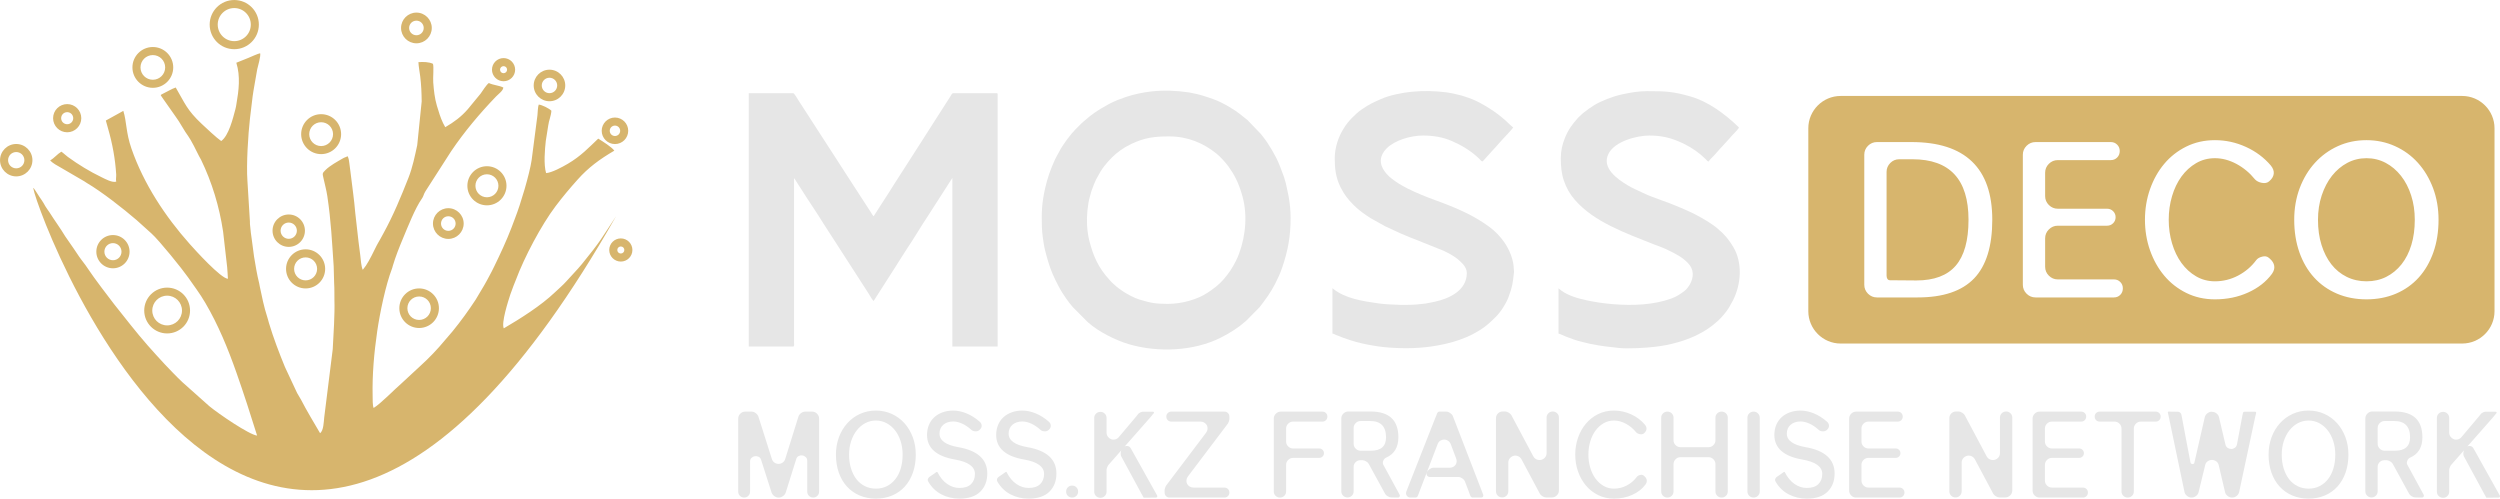
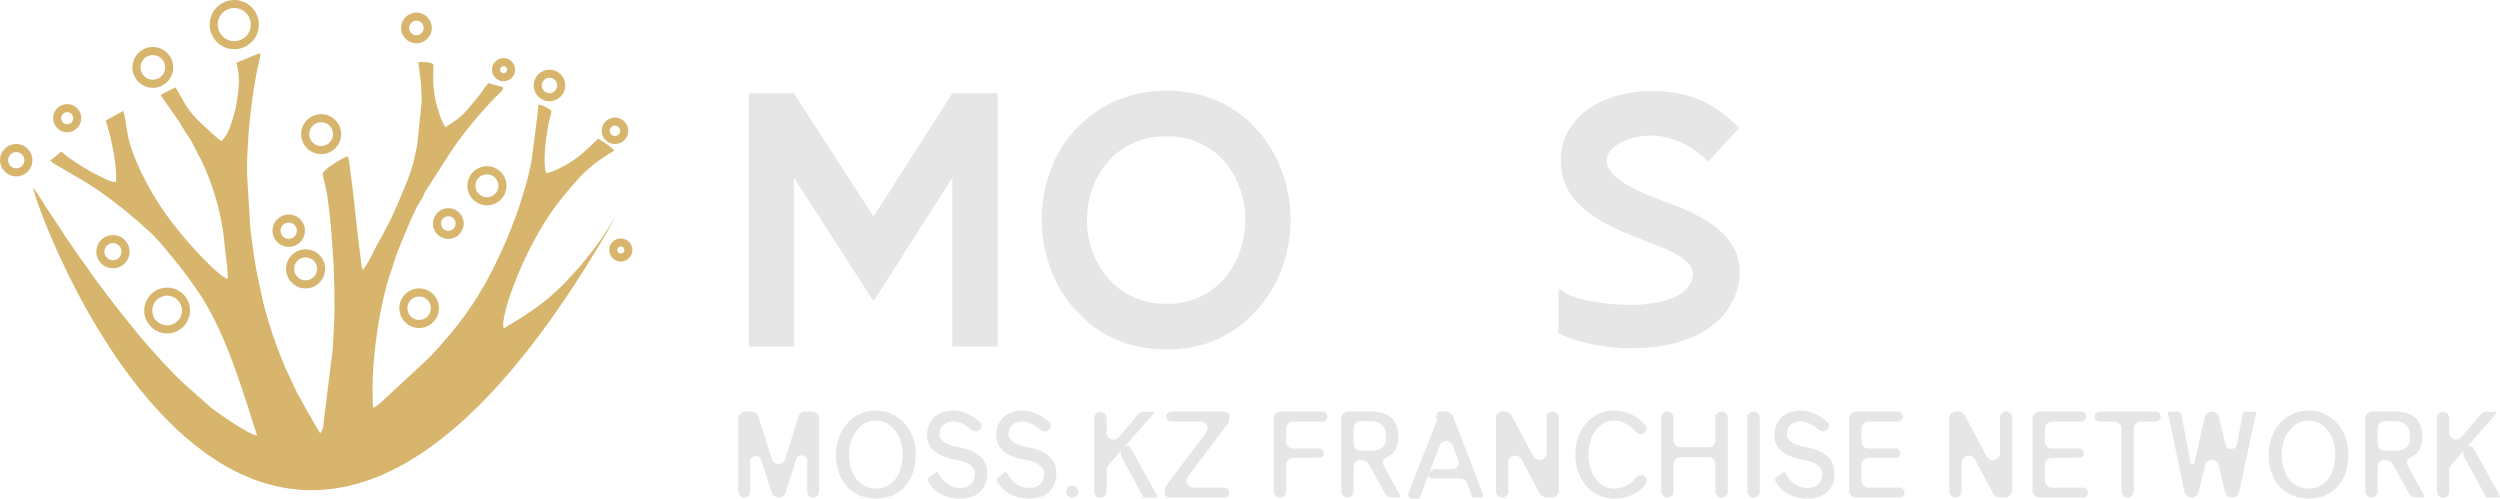
<svg xmlns="http://www.w3.org/2000/svg" xml:space="preserve" width="94.25mm" height="18.798mm" style="shape-rendering:geometricPrecision; text-rendering:geometricPrecision; image-rendering:optimizeQuality; fill-rule:evenodd; clip-rule:evenodd" viewBox="0 0 15644.7 3120.36">
  <defs>
    <style type="text/css">  .fil0 {fill:#D7B56D} .fil2 {fill:#D7B56D} .fil1 {fill:#E6E6E6} .fil3 {fill:#E6E6E6;fill-rule:nonzero}  </style>
  </defs>
  <g id="Слой_x0020_1">
    <g id="_1998396047056">
      <path class="fil0" d="M210.66 1177.38c15.69,20.87 34.03,53.42 49.61,74.43 7.87,10.39 16.43,27.06 23.31,38.79 10.24,17.68 17.01,23.72 25.78,37.88 32.5,51.94 67.66,98.63 98.78,150.72l50.23 72.44c16,21.86 32.15,49.8 50.03,72.75 14.21,18.36 37.36,48.85 50.66,70.05 20.58,32.6 128.51,175.8 154.92,208.97 68.32,85.72 137.71,175.74 209.18,257.22 36.09,40.98 70.63,78.68 107.26,118.37 18.44,20.12 35.27,37.22 54.2,56.57 19.29,19.82 37.27,38.03 56.75,56.19l168.02 149.72c58,48.02 250.27,179.45 299.45,184.45 -41.32,-132.89 -83.53,-263.56 -129.71,-394.84 -53.67,-152.02 -112.66,-296.16 -194.66,-436.16 -35.27,-60.34 -71.11,-106.37 -107.7,-159.3 -34.41,-49.66 -182.33,-233.17 -229.02,-274.58l-92.08 -82.96c-86.43,-74.38 -218.76,-177.93 -313.26,-233.53 -6.72,-4.02 -8.96,-6.21 -15.25,-10.06l-148.91 -86.78c-18.21,-9.86 -48.9,-26.97 -64.47,-43.31 24.43,-14.31 44.78,-40.37 70.15,-55.24 13.2,8.86 27.16,23.07 40.5,32.78 67.53,49 136.66,91.21 211.86,127.48 22.54,10.91 66.1,35.07 90.88,27.31 -3.49,-12.63 0.66,-30.51 -0.15,-44.55 -5.91,-97.5 -23.54,-193.15 -50.84,-287.45 -5.25,-17.96 -8.96,-34.36 -14.01,-50.41 39.51,-23.07 71.43,-38.23 109.45,-60.52 21.6,69.47 15.49,134.14 50.84,236.02 76.59,221.02 211.92,425.49 364.45,596.76 36.73,41.4 194.61,215.47 239.26,218.1 -0.9,-24.2 -3.04,-47.31 -4.71,-72.52l-25.45 -222.73c-23.39,-156.16 -69.28,-308.18 -138.34,-450.6 -3.95,-8.02 -9.3,-15.16 -13.05,-23.45 -8.96,-20.1 -52.85,-105.69 -66.58,-123.08 -22.11,-28.25 -56.17,-93.25 -77.67,-120.61l-79.63 -113.27c-14.49,-23.01 -21.01,-22.62 -6.16,-29.45 25.4,-11.87 62.81,-34.59 84.92,-41.37 59.33,101.22 68.82,139.2 163.22,228.21 25.53,24.07 94.05,88.31 121.41,106.75 46.99,-33.07 73.38,-141.09 88.92,-199.67 3.54,-13.33 3.95,-18.34 6.24,-31.74 14.82,-85.05 25.98,-173.16 -0.56,-258.55l74.61 -29.98c15.87,-6.39 63.01,-28.25 74.58,-29.31 4.86,17.68 -14.11,80.49 -18.39,100.03l-17.86 102.22c-4.78,23.97 -7.2,44.37 -11.02,68.42l-16.62 138.29c-11.35,98.75 -23.07,286.63 -15.92,388.09l15.54 253.57c0.46,7.62 0.33,11.09 0.33,17.91l5.66 54.89c2.14,14.24 2.62,22.82 5.15,37.08l14.69 110.78c9.58,56.8 18.34,113.12 32.4,168.88 2.09,8.38 1.94,11.2 3.52,18.72 13.06,62.71 26.59,129.57 46.51,190.43 5.05,15.06 6.57,24.02 10.91,38.51 28.22,93.64 63.01,185.08 100.23,275.66l76.01 162.46c7.24,14.06 17.43,28.02 24.63,42.08 35.36,68.7 79.58,141.91 119.13,209.33 22.57,-15.97 22.92,-72.62 25.91,-97.97l53.28 -427.31c4.86,-84.16 13.53,-226.5 10.67,-304.64l-0.28 -53.6c0.28,-19.12 -0.66,-34.08 -1.48,-53.85l-2.95 -107.75c-10.82,-154.87 -15.97,-279.73 -39.74,-438.17 -5.91,-38.89 -15.74,-73.48 -24.32,-113.27 -6.04,-27.97 -8.57,-29.26 12.83,-50.13 29.5,-28.78 71.33,-50.89 107.78,-72.24 14.54,-8.53 17.01,-6.44 30.41,-14.29 7.62,13 9.81,32.2 11.24,45.22 1.73,15.44 4.02,29.5 5.73,43.99 10.34,88.11 23.97,177.79 31.26,266.52l20.02 176.8c3.47,29.83 7.72,56.98 11.2,87.58 2.52,23.36 6.14,71.48 15.62,90.98l19.64 -26.03c22.01,-32.78 49.6,-89.87 66.91,-125.14 6.62,-13.25 13.53,-23.72 20.77,-36.92 7.59,-14.06 14.26,-26.16 21.35,-38.99 62,-112.41 110.6,-230.01 157.39,-348.95 25.75,-65.33 39.8,-135.48 54.76,-204l27.92 -273.57c-0.43,-51.04 -2.66,-105.5 -9.05,-156.12 -3.92,-30.92 -9.96,-60.37 -11.3,-89.83 28.12,-2.27 65.48,-1.99 90.98,10.39 6.34,20.63 -0.71,86.78 1.66,116.33 3.97,50.84 8.63,97.25 22.97,146.39 3,10.44 5.43,16.63 8.43,26.69 10.67,37.17 23.74,72.95 43.79,107.21 56.24,-32.88 99.41,-64.9 141.06,-112.51l80.01 -97.25c11.72,-16.07 36.07,-55.66 51.66,-66.68 28.68,13.83 62.38,14.34 90.73,28.12 -1.15,20.15 -29.7,39.46 -46.41,56.95 -102.12,106.55 -197.28,219.24 -279.86,341.48l-160.45 249.93c-3,5.91 -6.16,10.14 -8.4,15.69 -5.28,12.71 -6.76,20.1 -14.96,31.72 -42.26,60.01 -88.49,178.51 -117.61,247.84 -23.49,56.04 -46.66,114.09 -64.09,172.8 -1.96,6.62 -2.19,10.06 -4.81,16.48 -39.99,104.51 -76.11,278.33 -92.64,392.57 -19.49,134.9 -31.69,270.47 -28.6,406.99 0.43,16.78 -0.9,57.75 6.29,72.95 45.51,-28.07 128.38,-114.32 175.27,-154.77l114.55 -106.07c56.19,-50.56 109.94,-107.03 157.11,-164.12l46.76 -54.56c53.18,-65.28 98.83,-128.43 144.81,-198.39l52.85 -88.77c11.87,-19.77 20.96,-38.03 32.12,-58.46 11.72,-21.35 20.82,-39.27 31.26,-60.95 38.79,-79.48 75.91,-159.15 107.65,-241.55l22.87 -60.85c34.36,-87.49 90.73,-276.43 103.45,-362.92l36.32 -280.19c1.48,-16.02 2.81,-55.86 8.15,-66.96 19.26,1.1 65.18,23.84 79.19,38.41 -2.09,33.41 -16.05,61.38 -19.87,92.92l-15.25 96.31c-5.66,50.61 -14.24,148.45 2.11,201.05 35.87,-2.9 97.49,-35.89 135.62,-58.18 82.48,-48.32 133.14,-103.16 190.51,-157.54 26.54,16.43 84.69,52.65 100.64,75.29 -93.15,54.56 -162.72,106.12 -229.43,180.83 -49.42,55.19 -92.64,106.52 -138.1,166.74 -89.3,118.09 -196.04,320.08 -248.46,461.04 -4.86,12.91 -9.4,23.16 -14.54,36.27l-20.2 54.94c-14.59,44.83 -57.33,178.03 -41.03,212.19 103.13,-60.42 232.35,-141.66 320.8,-226.1 23.64,-22.64 49.42,-43.99 71.01,-68.44 32.12,-36.35 67.48,-71.43 97.49,-108.18 119.76,-146.9 120.76,-158.54 213.3,-298.77 -2271.69,3998.85 -3709.61,-263.2 -3644.43,-175.88zm1701.68 382.88c33.75,0 64.42,13.73 86.53,35.84 22.11,22.11 35.84,52.8 35.84,86.53 0,33.75 -13.73,64.44 -35.84,86.55 -22.11,22.11 -52.79,35.84 -86.53,35.84 -33.73,0 -64.42,-13.73 -86.53,-35.84 -22.11,-22.11 -35.84,-52.8 -35.84,-86.55 0,-33.73 13.73,-64.42 35.84,-86.53 22.11,-22.11 52.8,-35.84 86.53,-35.84zm50.89 71.48c-12.96,-12.95 -31.02,-21.05 -50.89,-21.05 -19.87,0 -37.93,8.1 -50.89,21.05 -12.96,12.96 -21.06,31.02 -21.06,50.89 0,19.89 8.1,37.95 21.06,50.89 12.96,12.96 31.02,21.06 50.89,21.06 19.87,0 37.93,-8.1 50.89,-21.06 12.96,-12.95 21.06,-31.01 21.06,-50.89 0,-19.87 -8.1,-37.93 -21.06,-50.89zm659.52 173.18c34.11,0 65.09,13.86 87.48,36.27 22.49,22.49 36.37,53.47 36.37,87.58 0,34.21 -13.88,65.18 -36.27,87.59 -22.34,22.34 -53.37,36.25 -87.58,36.25 -34.13,0 -65.1,-13.91 -87.49,-36.25 -22.44,-22.49 -36.35,-53.47 -36.35,-87.59 0,-34.21 13.91,-65.23 36.25,-87.58 22.39,-22.41 53.37,-36.27 87.59,-36.27zm51.99 71.86c-13.2,-13.25 -31.64,-21.45 -51.99,-21.45 -20.3,0 -38.69,8.25 -51.94,21.5 -13.21,13.2 -21.5,31.64 -21.5,51.94 0,20.3 8.23,38.74 21.45,51.99 13.25,13.2 31.69,21.45 51.99,21.45 20.3,0 38.74,-8.3 51.94,-21.5 13.25,-13.25 21.5,-31.64 21.5,-51.94 0,-20.35 -8.2,-38.79 -21.45,-51.99zm476.38 -1513.26c19.92,0 38.08,8.15 51.18,21.21 13.16,13.2 21.3,31.36 21.3,51.27 0,20.02 -8.13,38.16 -21.2,51.22 -13.11,13.1 -31.26,21.25 -51.27,21.25 -19.87,0 -38.03,-8.15 -51.13,-21.25 -13.21,-13.2 -21.36,-31.36 -21.36,-51.22 0,-20.02 8.15,-38.18 21.26,-51.27 13.05,-13.06 31.21,-21.21 51.22,-21.21zm15.67 56.8c-3.95,-3.9 -9.58,-6.37 -15.67,-6.37 -6.09,0 -11.67,2.52 -15.59,6.42 -3.95,3.97 -6.47,9.53 -6.47,15.64 0,6.14 2.47,11.72 6.37,15.59 3.97,4 9.54,6.47 15.69,6.47 6.09,0 11.67,-2.52 15.64,-6.47 3.9,-3.92 6.42,-9.49 6.42,-15.59 0,-6.11 -2.47,-11.72 -6.39,-15.69zm-3065.38 480.73c27.92,0 53.22,11.39 71.61,29.68 18.41,18.49 29.8,43.81 29.8,71.72 0,27.82 -11.39,53.23 -29.7,71.63 -18.49,18.39 -43.79,29.78 -71.71,29.78 -27.84,0 -53.23,-11.39 -71.63,-29.7 -18.39,-18.47 -29.78,-43.89 -29.78,-71.71 0,-27.92 11.39,-53.23 29.68,-71.63 18.49,-18.39 43.89,-29.78 71.72,-29.78zm36.12 65.28c-9.25,-9.15 -22.06,-14.87 -36.12,-14.87 -14.06,0 -26.92,5.78 -36.12,14.87 -9.16,9.25 -14.87,22.06 -14.87,36.12 0,14.06 5.76,26.92 14.87,36.12 9.2,9.1 22.06,14.87 36.12,14.87 14.06,0 26.87,-5.73 36.12,-14.87 9.1,-9.2 14.86,-22.06 14.86,-36.12 0,-14.06 -5.71,-26.87 -14.86,-36.12zm3747.39 525.61c19.92,0 38.08,8.13 51.18,21.2 13.16,13.2 21.31,31.36 21.31,51.27 0,20.02 -8.15,38.18 -21.21,51.22 -13.1,13.11 -31.26,21.26 -51.27,21.26 -19.87,0 -38.03,-8.15 -51.13,-21.26 -13.2,-13.2 -21.35,-31.36 -21.35,-51.22 0,-20.02 8.15,-38.16 21.25,-51.27 13.06,-13.06 31.21,-21.2 51.22,-21.2zm15.69 56.8c-3.97,-3.92 -9.58,-6.39 -15.69,-6.39 -6.09,0 -11.67,2.52 -15.59,6.42 -3.95,3.97 -6.47,9.54 -6.47,15.64 0,6.14 2.47,11.72 6.39,15.59 3.95,4 9.53,6.47 15.67,6.47 6.11,0 11.69,-2.52 15.64,-6.47 3.9,-3.92 6.42,-9.48 6.42,-15.59 0,-6.09 -2.47,-11.72 -6.37,-15.67zm-3480.26 -897.35c24.3,0 46.46,9.91 62.38,25.83 15.92,15.92 25.83,38.08 25.83,62.38 0,24.25 -9.91,46.31 -25.83,62.28 -15.92,16 -38.08,25.91 -62.38,25.91 -24.25,0 -46.33,-9.91 -62.28,-25.81 -16.02,-16.07 -25.93,-38.13 -25.93,-62.38 0,-24.3 9.91,-46.46 25.83,-62.38 16.05,-15.92 38.13,-25.83 62.38,-25.83zm26.72 61.47c-6.76,-6.77 -16.28,-11.06 -26.72,-11.06 -10.44,0 -19.97,4.28 -26.79,11.01 -6.71,6.82 -11.01,16.35 -11.01,26.79 0,10.42 4.3,19.97 11.01,26.77 6.82,6.72 16.35,11.01 26.79,11.01 10.44,0 19.97,-4.28 26.72,-11.06 6.77,-6.76 11.06,-16.3 11.06,-26.72 0,-10.44 -4.28,-19.97 -11.06,-26.74zm2991.4 -276.81c27.26,0 51.99,11.1 69.8,28.92 17.83,17.83 28.93,42.56 28.93,69.82 0,27.26 -11.1,51.99 -28.93,69.82 -17.81,17.81 -42.54,28.92 -69.8,28.92 -27.26,0 -51.99,-11.1 -69.82,-28.92 -17.83,-17.83 -28.92,-42.56 -28.92,-69.82 0,-27.26 11.09,-51.99 28.92,-69.82 17.83,-17.81 42.56,-28.92 69.82,-28.92zm34.16 64.57c-8.71,-8.73 -20.82,-14.16 -34.16,-14.16 -13.35,0 -25.45,5.43 -34.18,14.16 -8.71,8.71 -14.14,20.82 -14.14,34.16 0,13.35 5.43,25.45 14.14,34.16 8.73,8.73 20.83,14.16 34.18,14.16 13.35,0 25.45,-5.43 34.16,-14.16 8.71,-8.71 14.16,-20.82 14.16,-34.16 0,-13.35 -5.44,-25.45 -14.16,-34.16zm375.66 234.88c22.82,0 43.54,9.33 58.61,24.3 15.06,15.16 24.38,35.89 24.38,58.71 0,22.82 -9.33,43.56 -24.3,58.61 -15.16,15.06 -35.87,24.4 -58.69,24.4 -22.84,0 -43.56,-9.35 -58.63,-24.32 -15.06,-15.14 -24.38,-35.87 -24.38,-58.69 0,-22.82 9.33,-43.56 24.3,-58.61 15.16,-15.07 35.87,-24.4 58.71,-24.4zm23.11 59.89c-5.86,-5.76 -14.11,-9.48 -23.11,-9.48 -9.01,0 -17.26,3.72 -23.12,9.48 -5.76,5.86 -9.48,14.11 -9.48,23.12 0,9 3.72,17.25 9.48,23.11 5.86,5.76 14.11,9.48 23.12,9.48 9,0 17.25,-3.72 23.11,-9.48 5.76,-5.86 9.48,-14.11 9.48,-23.11 0,-9.01 -3.72,-17.26 -9.48,-23.12zm-2064.6 546.86c28.02,0 53.38,11.4 71.68,29.7 18.29,18.29 29.68,43.66 29.68,71.68 0,27.92 -11.39,53.37 -29.68,71.66 -18.29,18.31 -43.66,29.7 -71.68,29.7 -27.92,0 -53.37,-11.39 -71.66,-29.7 -18.31,-18.29 -29.7,-43.74 -29.7,-71.66 0,-28.02 11.39,-53.38 29.7,-71.68 18.29,-18.29 43.74,-29.7 71.66,-29.7zm36.04 65.33c-9.2,-9.2 -21.98,-14.91 -36.04,-14.91 -14.06,0 -26.82,5.71 -36.02,14.91 -9.2,9.2 -14.92,21.98 -14.92,36.04 0,14.04 5.73,26.82 14.92,36.02 9.2,9.2 21.96,14.91 36.02,14.91 14.06,0 26.84,-5.71 36.04,-14.91 9.2,-9.2 14.91,-21.98 14.91,-36.02 0,-14.06 -5.71,-26.84 -14.91,-36.04zm-796.99 392.29c39.54,0 75.48,16.05 101.4,41.98 25.91,25.91 41.98,61.85 41.98,101.4 0,39.56 -16.07,75.48 -41.98,101.4 -26.03,25.88 -61.9,41.98 -101.4,41.98 -39.51,0 -75.39,-16.1 -101.32,-41.98 -25.96,-26.03 -42.06,-61.9 -42.06,-101.4 0,-39.51 16.1,-75.39 41.98,-101.32 25.91,-26.01 61.85,-42.06 101.4,-42.06zm65.75 77.62c-16.77,-16.77 -40.07,-27.21 -65.75,-27.21 -25.7,0 -48.98,10.44 -65.77,27.21 -16.77,16.78 -27.21,40.07 -27.21,65.77 0,25.68 10.47,49.03 27.16,65.8 16.78,16.68 40.12,27.17 65.82,27.17 25.68,0 48.98,-10.44 65.8,-27.17 16.73,-16.81 27.17,-40.12 27.17,-65.8 0,-25.7 -10.44,-48.98 -27.22,-65.77zm-404.85 -406.53c28.73,0 54.76,11.69 73.53,30.46 18.77,18.77 30.44,44.78 30.44,73.52 0,28.65 -11.67,54.76 -30.44,73.53 -18.77,18.77 -44.8,30.46 -73.53,30.46 -28.63,0 -54.74,-11.69 -73.52,-30.46 -18.77,-18.77 -30.46,-44.88 -30.46,-73.53 0,-28.73 11.69,-54.74 30.46,-73.52 18.77,-18.77 44.88,-30.46 73.52,-30.46zm37.9 66.1c-9.63,-9.63 -23.12,-15.67 -37.9,-15.67 -14.77,0 -28.25,6.04 -37.88,15.67 -9.63,9.63 -15.69,23.12 -15.69,37.88 0,14.77 6.06,28.27 15.69,37.9 9.63,9.63 23.11,15.67 37.88,15.67 14.77,0 28.27,-6.04 37.9,-15.67 9.61,-9.63 15.67,-23.12 15.67,-37.9 0,-14.76 -6.06,-28.25 -15.67,-37.88zm721.27 -1537.03c42.46,0 81,17.25 108.84,45.08 27.82,27.82 45.07,66.38 45.07,108.84 0,42.46 -17.25,81 -45.07,108.84 -27.84,27.82 -66.38,45.07 -108.84,45.07 -42.46,0 -81.02,-17.25 -108.84,-45.07 -27.84,-27.84 -45.08,-66.38 -45.08,-108.84 0,-42.46 17.25,-81.02 45.08,-108.84 27.82,-27.84 66.38,-45.08 108.84,-45.08zm73.19 80.72c-18.72,-18.72 -44.6,-30.31 -73.19,-30.31 -28.6,0 -54.48,11.59 -73.2,30.31 -18.72,18.72 -30.31,44.6 -30.31,73.2 0,28.58 11.59,54.46 30.31,73.19 18.72,18.72 44.6,30.31 73.2,30.31 28.58,0 54.46,-11.59 73.19,-30.31 18.72,-18.72 30.31,-44.6 30.31,-73.19 0,-28.6 -11.59,-54.48 -30.31,-73.2zm-582.78 213.43c35.26,0 67.18,14.36 90.25,37.41 23.06,23.06 37.4,54.99 37.4,90.25 0,35.17 -14.34,67.19 -37.4,90.27 -23.07,23.06 -54.99,37.4 -90.25,37.4 -35.17,0 -67.19,-14.34 -90.27,-37.4 -23.06,-23.07 -37.4,-55.09 -37.4,-90.27 0,-35.26 14.34,-67.19 37.4,-90.25 23.07,-23.06 55.09,-37.41 90.27,-37.41zm54.59 73.05c-13.91,-13.91 -33.3,-22.62 -54.59,-22.62 -21.31,0 -40.7,8.71 -54.61,22.62 -13.93,13.93 -22.64,33.31 -22.64,54.61 0,21.31 8.71,40.7 22.64,54.61 13.91,13.91 33.3,22.64 54.61,22.64 21.3,0 40.68,-8.73 54.59,-22.64 13.93,-13.91 22.64,-33.3 22.64,-54.61 0,-21.3 -8.71,-40.68 -22.64,-54.61zm1794.55 935.61c26.46,0 50.46,10.77 67.86,28.17 17.5,17.5 28.27,41.5 28.27,67.96 0,26.39 -10.82,50.51 -28.22,67.91 -17.3,17.38 -41.37,28.2 -67.91,28.2 -26.54,0 -50.59,-10.82 -67.94,-28.17 -17.35,-17.35 -28.17,-41.4 -28.17,-67.94 0,-26.54 10.82,-50.61 28.17,-67.96 17.43,-17.35 41.55,-28.17 67.94,-28.17zm32.37 63.76c-8.2,-8.23 -19.69,-13.33 -32.37,-13.33 -12.67,0 -24.15,5.1 -32.3,13.3 -8.25,8.33 -13.4,19.82 -13.4,32.4 0,12.58 5.15,24.05 13.4,32.3 8.25,8.25 19.72,13.4 32.3,13.4 12.58,0 24.07,-5.15 32.32,-13.4 8.28,-8.15 13.38,-19.64 13.38,-32.3 0,-12.68 -5.1,-24.17 -13.33,-32.37zm209.28 -326.41c33.75,0 64.42,13.71 86.53,35.82 22.11,22.11 35.84,52.8 35.84,86.55 0,33.73 -13.73,64.42 -35.84,86.53 -22.11,22.11 -52.79,35.84 -86.53,35.84 -33.73,0 -64.42,-13.73 -86.53,-35.84 -22.11,-22.11 -35.84,-52.8 -35.84,-86.53 0,-33.75 13.73,-64.44 35.84,-86.55 22.11,-22.11 52.8,-35.82 86.53,-35.82zm50.89 71.48c-12.96,-12.96 -31.02,-21.06 -50.89,-21.06 -19.87,0 -37.93,8.1 -50.89,21.06 -12.96,12.96 -21.06,31.02 -21.06,50.89 0,19.87 8.1,37.93 21.06,50.89 12.96,12.96 31.02,21.06 50.89,21.06 19.87,0 37.93,-8.1 50.89,-21.06 12.96,-12.96 21.06,-31.02 21.06,-50.89 0,-19.87 -8.1,-37.93 -21.06,-50.89zm-492.15 -1032.88c26.44,0 50.46,10.77 67.86,28.17 17.48,17.5 28.25,41.51 28.25,67.96 0,26.39 -10.82,50.51 -28.22,67.91 -17.3,17.4 -41.35,28.2 -67.89,28.2 -26.54,0 -50.61,-10.81 -67.96,-28.15 -17.35,-17.35 -28.17,-41.41 -28.17,-67.96 0,-26.54 10.82,-50.61 28.17,-67.96 17.45,-17.35 41.55,-28.17 67.96,-28.17zm32.35 63.77c-8.2,-8.25 -19.69,-13.35 -32.35,-13.35 -12.68,0 -24.17,5.1 -32.32,13.3 -8.23,8.33 -13.38,19.82 -13.38,32.4 0,12.58 5.15,24.07 13.38,32.3 8.25,8.25 19.74,13.4 32.32,13.4 12.57,0 24.05,-5.15 32.3,-13.4 8.28,-8.15 13.4,-19.64 13.4,-32.3 0,-12.68 -5.11,-24.17 -13.35,-32.35zm-628.64 571.92c34.46,0 65.82,14.01 88.41,36.6 22.59,22.57 36.6,53.93 36.6,88.39 0,34.49 -14.01,65.75 -36.6,88.34 -22.59,22.59 -53.9,36.65 -88.41,36.65 -34.49,0 -65.75,-14.06 -88.34,-36.65 -22.59,-22.59 -36.65,-53.85 -36.65,-88.34 0,-34.51 14.06,-65.82 36.65,-88.39 22.59,-22.59 53.85,-36.6 88.34,-36.6zm52.75 72.24c-13.43,-13.45 -32.15,-21.83 -52.75,-21.83 -20.58,0 -39.26,8.38 -52.7,21.83 -13.43,13.43 -21.86,32.17 -21.86,52.75 0,20.53 8.43,39.26 21.86,52.7 13.45,13.43 32.17,21.88 52.7,21.88 20.6,0 39.32,-8.45 52.75,-21.88 13.45,-13.45 21.83,-32.12 21.83,-52.7 0,-20.58 -8.38,-39.32 -21.83,-52.75z" />
      <path class="fil1" d="M4685.59 2168.66l277.9 0c8.83,0 5.44,-18.62 5.41,-27.04l0 -1026.43c4.68,3.44 11.3,16.08 15.52,22.39l31.06 48.32c45.81,73.25 95.08,143.38 140.06,217.15 10.31,16.9 21.08,31.19 31.16,48.24 5.28,8.96 10.08,15.24 15.75,23.95 5.61,8.61 10.14,16.17 15.49,24.18l139.32 216.1c5.63,8.3 9.96,15.8 15.54,24.17l62.28 96.49c5.89,9.98 24.1,41.75 31.9,47.46l137.91 -215.71c26.36,-40.22 50.31,-81.42 77.22,-121.26 42.64,-63.13 80.61,-129.34 123.07,-192.65l154.49 -240.65 0 1055.27 283.31 0 0 -1580.21c0,-4.13 -1.26,-5.39 -5.41,-5.39l-270.7 0c-10.89,0 -14.36,12.57 -19.5,20.2 -5.59,8.33 -9.88,15.55 -15.52,24.15 -5.68,8.66 -10.13,16.07 -15.52,24.17l-77.47 120.97c-20.85,32.52 -40.85,64.31 -61.8,96.96l-162.87 253.95c-2.87,4.7 -5.05,7.5 -7.88,11.93 -30.96,48.19 -60.67,97.87 -92.76,145.41l-46.56 72.51c-4.75,-3.5 -12.78,-17.43 -16.32,-23.36l-46.83 -72.27c-2.82,-4.25 -4.81,-7.12 -7.77,-12.05 -3.37,-5.54 -4.58,-6.41 -7.92,-11.92l-124.73 -192.83c-5.63,-8.4 -9.78,-15.55 -15.5,-24.17l-78.7 -121.57c-2.82,-4.23 -4.81,-7.19 -7.79,-12.08l-62.33 -96.41c-3.12,-4.5 -4.8,-7.27 -7.83,-12.03 -10.61,-16.62 -20.62,-31.12 -31.07,-48.29l-62.4 -96.37c-4.76,-7.19 -26.87,-46.89 -34.31,-46.89l-277.9 0 0 1585.6zm1833.49 -813.54c0,42.21 0.45,88.37 6.42,128.84 4.4,29.6 7.65,55.89 14.51,82.93 13.13,51.69 26.51,98.32 46.59,146.44 11.64,27.82 25.46,54.01 38.96,80.14 13.38,25.88 29.5,50.58 46.18,74.68 3.59,5.2 6.49,8.58 10.04,13.43 3.83,5.21 6.72,9.79 10.51,14.72 7.1,9.25 14.13,17.68 22.09,26.61l90.08 90.37c2.87,2.32 3.77,3.62 6.54,6.09 62.53,55.87 171,110.33 251.91,134.22 183.99,54.3 408.01,44 575.63,-40.24 59.11,-29.71 111.35,-62.83 159.58,-105.67l84.24 -85.37c36.05,-46.41 70.55,-93.6 97.25,-146.26 16.5,-32.48 32.1,-65.77 43.84,-100.52 36.8,-109.07 53,-194.56 53,-313.21 0,-46.15 -5.03,-90.53 -12.4,-133.72l-17.15 -80.26c-4.22,-12.96 -7.02,-24.57 -10.89,-37.8 -1.05,-3.54 -1.99,-5.63 -2.86,-7.97 -14.26,-38.51 -27.85,-77.27 -46.3,-114.27l-26.24 -47.76c-17.99,-29.76 -36.78,-60.7 -58.79,-87.34 -3.95,-4.76 -6.24,-8.2 -10.19,-13.26l-84.84 -88.36c-47.91,-37.05 -53.1,-45.96 -113.02,-81.85 -30.94,-18.54 -65.35,-36.37 -99.36,-48.59 -43.59,-15.67 -85.62,-29.81 -132.84,-38.59 -6.09,-1.13 -12.83,-2.9 -21.11,-4.17 -77.3,-11.7 -157.61,-14.86 -235.64,-6.16 -53.17,5.93 -109.42,17.99 -159.93,34.96 -32.73,11.01 -66.1,23.85 -96.08,39.22 -3.17,1.64 -5,2.21 -8.47,4.17 -31.31,17.43 -61.83,34.54 -91.03,55.13 -9.88,6.97 -18.21,12.86 -28.09,20.65l-39.21 32.95c-5.86,4.9 -7.98,6.27 -13.45,11.79l-37.03 36.97c-31.77,31.59 -82.03,99.05 -103,140.59l-17.18 31.51c-2.97,5.69 -5.76,10.27 -8.7,16.57 -27.26,58.96 -48.59,118.63 -62.7,182.66 -8.93,40.6 -17.03,85.32 -19.09,127.03 -0.86,17.38 -1.81,30.51 -1.81,48.7zm788.61 546.58c-80.95,0 -109.27,-7.04 -176.83,-27.06 -32.1,-9.53 -75.68,-32.83 -103.69,-51.51 -16.27,-10.81 -39.74,-27.65 -52.87,-40.95 -3.22,-3.27 -4.43,-4.17 -7.62,-6.81l-5.69 -5.13c-0.76,-0.7 -1.81,-1.63 -2.86,-2.56l-15.5 -16.98c-70.91,-77.09 -101.85,-150.44 -126.5,-246.95 -4.1,-15.95 -6.97,-34.68 -9.36,-51.97 -7.93,-57.23 -5.71,-121.59 4.17,-178.34 1.73,-9.84 2.44,-16.6 4.81,-25.86 13.83,-54.4 13.08,-48.85 29.73,-92.96l13.61 -31.47c2.37,-5.28 3.15,-5.36 5.89,-10.36 15.47,-28.52 26.48,-49.4 47.26,-75.43l20.52 -24.58c34.74,-38.99 63.94,-64.14 108.62,-91.64l40.12 -21.23c82.85,-38.56 142.22,-46.28 235.23,-46.28 116.16,0 214.99,42.34 296.25,107.94 23.32,18.86 57.52,56.4 74.75,80.42 18.96,26.39 32.37,48.14 47.08,77.4 7.54,14.94 12.76,27.97 19.16,43.97 6.31,15.69 10.39,29.91 15.54,45.85 39.19,121.59 28.05,260.64 -15.77,378.86 -5.89,15.9 -11.79,29.11 -19.16,43.97 -22.82,45.95 -43.19,75.41 -75.48,113.97 -28.98,34.58 -65.6,61.77 -103.08,86.4 -63.06,41.4 -158.12,69.27 -248.31,69.27z" />
-       <path class="fil1" d="M8352.58 988.93c0,67.51 6.62,123.61 37.3,184.6 22.71,45.15 46.68,75.23 80.44,108.99 23.75,23.74 49.7,44.37 77.48,63.24 10.14,6.89 18.89,12.53 29.25,19.47l90.3 50.44 97.45 45.13c39.34,16.4 77.09,33 116.78,47.41l151.97 60.94c35.24,16.93 73.58,36.8 101.77,64.26l17.28 17c2.47,2.95 3.34,3.47 5.93,6.71 11.27,14.23 20.58,30.94 20.58,51.57 0,109.42 -110.7,160.12 -199.54,179.35l-57.2 11.39c-11.19,1.48 -19.89,1.79 -30.97,3.3 -67.56,9.31 -198.94,5.36 -268.23,-4.55 -94.6,-13.48 -202.86,-29.48 -279.68,-90.22 -4.81,-3.82 1.43,-1.23 -5.34,-3.69l0 283.21c6.03,0.51 17.64,6.54 23.4,9.06 27.7,12.13 56.85,21.71 85.82,31.49 49.48,16.62 98.23,26.87 150.39,35.49 18.34,3.04 41.4,6.59 60.11,8.47 97.97,9.84 202.92,10.27 300.53,-3.87 118.1,-17.11 238.66,-52.29 334.14,-124.18 24.25,-18.24 45.15,-38.36 66.58,-59.72 32.5,-32.37 64.59,-81.58 81.4,-126.09 24.77,-65.48 25.89,-87.88 33.86,-153.89 0.93,-7.87 -0.98,-9.51 -1.13,-19.01 -0.95,-59.72 -26.63,-121.24 -59.79,-169.31 -25.1,-36.35 -56.69,-68.97 -92.31,-95.36 -100.87,-74.8 -214.79,-122.58 -335.37,-166.24 -59.91,-21.74 -119.58,-45.83 -176.63,-74.18 -9.46,-4.71 -17.68,-9.56 -27.09,-14.42 -8.53,-4.42 -17.55,-9.84 -26.29,-15.2 -17.73,-10.87 -32.63,-21.68 -48.72,-34.28 -15.55,-12.15 -29.11,-26.18 -40.98,-42 -38.14,-50.88 -31.9,-102.27 10.91,-145.29 50.46,-50.74 149.21,-80.72 227.84,-80.72 64.92,0 124.46,9.78 180.42,34.31 29.03,12.7 57.8,26.82 84.52,43.61 32.3,20.32 62.2,42.54 89.22,69.57 5.38,5.38 9.79,12.76 17.6,14.87 8.6,-5.79 27.27,-29.99 36.55,-39.22l36.09 -39.67c16.86,-16.73 31.37,-36.29 47.76,-53.3 13.94,-14.41 64.87,-69 72.67,-80.69 -10.11,-6.76 -38.74,-34.33 -47.32,-42.86l-24.43 -20.67c-8.95,-7.34 -16.83,-13.78 -26.18,-20.73 -9.36,-6.97 -16.52,-12.33 -26.23,-18.89 -56.29,-38.11 -115.51,-71.68 -181.59,-90.86 -7.69,-2.24 -11.27,-4.12 -17.6,-5.88l-55.42 -13.13c-11.7,-2.31 -26.69,-5.31 -38.39,-6.72 -75.63,-9.06 -141.62,-10.97 -217.88,-3.77 -56.5,5.36 -139.88,21.66 -192.65,45.56 -54.51,24.67 -66.81,29.05 -117.52,62.89 -24.14,16.1 -43.82,34.92 -63.97,55.08 -11.15,11.12 -18.06,19.44 -28.04,31.54 -9.51,11.52 -16.02,22.62 -24.22,35.32 -33.5,51.74 -55.59,122.07 -55.59,184.33z" />
      <path class="fil1" d="M9767.39 990.74c0,50.36 3.93,94.18 18.72,138.2 16.08,47.89 38.58,86.8 70.11,122.97 61.22,70.2 141.64,121.89 224.55,163.34 88.39,44.19 180.6,79.13 272.59,115.38 8.15,3.22 15.87,5.86 23.79,8.68 8.1,2.94 14.69,5.79 23.4,9.08 14.39,5.43 30.59,13.06 44.73,20.2 26.46,13.31 36.42,17.81 62.35,33.33 20.35,12.2 37.45,26.51 54.25,43.16 39.21,38.96 40.55,89.55 10.49,139.48 -6.71,11.17 -19.49,27.17 -29.76,35.22 -25.05,19.55 -51.32,36.72 -82.03,47.86 -114.87,41.71 -242.85,45.5 -364.9,36 -56.25,-4.38 -110.87,-12.48 -165.44,-24.02 -53.78,-11.39 -114.7,-28.68 -159.27,-60.87 -6.11,-4.43 -11.29,-9.96 -18.01,-14.47l0 283.21c11.82,2.77 35.52,14.56 47.44,19.32 31.64,12.67 67.69,25.45 100.67,32.85 17.84,4 35.34,9.25 53.85,12.93 71.63,14.33 106.7,17.18 175.47,24.85 59.14,6.59 173.01,-0.95 223.64,-6.82 50.61,-5.86 99.23,-15.14 147.63,-29.21 9.15,-2.66 19.02,-5.89 27.67,-8.42 18.69,-5.44 34.46,-13.18 52.62,-19.57 17.25,-6.04 32.8,-14.74 48.05,-22.33 30.77,-15.29 60.14,-34.58 87.39,-55.13 7.82,-5.88 12.58,-10.13 19.5,-16.58 4.12,-3.87 5.81,-4.25 9.96,-8.1 15.35,-14.18 29.88,-28.87 42.99,-45.42 10.97,-13.88 21.01,-26.39 30.39,-41.75l25.11 -45.27c50.79,-100.76 60.7,-234.96 0.83,-333.97 -17.68,-29.3 -37.1,-56.77 -61.45,-81.07 -4.3,-4.33 -7.29,-7.54 -11.7,-11.79 -5.16,-4.98 -8.32,-6.32 -13.56,-11.67 -15.16,-15.37 -34.66,-29.15 -52.69,-41.15 -39.09,-25.91 -79.86,-48.7 -121.89,-69.35l-66.3 -29.36c-45.55,-19.54 -89.24,-36.5 -136.54,-52.92 -34.23,-11.87 -68.92,-25.31 -101.57,-40.98 -32.04,-15.39 -64.97,-29 -95.21,-47.29 -64.34,-38.94 -164.05,-108.36 -119.55,-196.85 39.69,-78.96 177.78,-114.22 255.66,-114.22 76.52,0 135.28,14.03 200.93,44.49 4.66,2.14 6.72,2.64 11.27,4.98 3.12,1.61 1.86,1.06 4.75,2.47 50.44,24.57 96.96,57.07 136.33,96.42 5.41,5.41 9.31,13.21 18.47,13.99 2.03,-7.54 27.94,-32.1 34.79,-39.21 16.3,-16.95 30.99,-36.72 47.79,-53.25l47.36 -51.87c14.96,-19.59 47.13,-48.19 59.56,-66.73l-4.68 -6.16c-83.16,-79.64 -187.17,-157.92 -299.27,-189.71 -109.85,-31.16 -152.56,-33.23 -271.73,-33.23 -54.83,0 -105.31,9.13 -158.04,20.62 -31.94,6.94 -62.35,16.93 -92.29,28.63 -65.8,25.7 -98.6,47.91 -151.07,88.89l-27.95 26.16c-0.25,0.27 -0.61,0.66 -0.86,0.93l-1.74 1.89c-36.78,40.57 -62.05,75.79 -82.37,126.88 -15.95,40.09 -25.26,77.65 -25.26,126.3z" />
-       <path class="fil2" d="M11518.37 600.52l3890.06 0c111.16,0 202.09,90.93 202.09,202.09l0 1145.14c0,111.16 -90.93,202.09 -202.09,202.09l-3890.06 0c-111.16,0 -202.09,-90.93 -202.09,-202.09l0 -1145.14c0,-111.16 90.93,-202.09 202.09,-202.09zm482.47 1260.81l-255.25 0c-21.46,0 -40.07,-7.75 -55.81,-23.26 -15.5,-15.69 -23.26,-34.29 -23.26,-55.79l0 -814.22c0,-21.46 7.75,-40.05 23.26,-55.79 15.74,-15.5 34.34,-23.22 55.81,-23.22l216.49 0c167.62,0 293.79,40.49 378.34,121.74 84.81,81.24 127.08,202.79 127.08,364.4 0,166.04 -38.08,288.44 -114.04,367.49 -76.14,79.01 -193.46,118.65 -352.63,118.65zm-194.84 -136.13c0,7.75 1.79,14.57 5.13,20.12 3.55,5.54 9.05,8.43 16.8,8.43 26.81,0 54.91,0.2 84.36,0.66 29.21,0.45 56.02,0.65 80.16,0.65 111.31,0 193.7,-30.97 246.58,-92.77 53.17,-61.75 79.71,-157.38 79.71,-287.1 0,-252.39 -116.86,-378.56 -350.89,-378.56l-82.78 0c-21.7,0 -40.3,7.75 -55.81,23.26 -15.5,15.69 -23.26,34.29 -23.26,55.76l0 649.56zm1422.85 23.26c15.7,0 28.75,5.3 39.61,16.15 10.84,10.84 16.15,24.14 16.15,39.61 0,16.38 -5.31,30.13 -16.15,40.97 -10.86,10.86 -23.9,16.15 -39.61,16.15l-490.57 0c-21.73,0 -40.34,-7.75 -56.02,-23.26 -15.74,-15.69 -23.49,-34.29 -23.49,-55.79l0 -814.22c0,-21.46 7.75,-40.05 23.49,-55.79 15.69,-15.5 34.29,-23.22 56.02,-23.22l471.1 0c15.69,0 28.75,5.31 39.59,16.15 10.86,10.84 16.17,24.14 16.17,39.61 0,16.38 -5.31,30.13 -16.17,40.97 -10.84,10.86 -23.9,16.17 -39.59,16.17l-332.1 0c-21.46,0 -40.05,7.75 -55.79,23.26 -15.5,15.5 -23.26,34.06 -23.26,55.79l0 146.11c0,21.7 7.75,40.29 23.26,55.76 15.74,15.5 34.33,23.26 55.79,23.26l308.84 0c14.57,0 27.22,5.08 37.61,15.5 10.42,10.39 15.5,23.04 15.5,37.61 0,14.64 -5.08,27.24 -15.5,37.66 -10.39,10.39 -23.04,15.5 -37.61,15.5l-308.84 0c-21.46,0 -40.05,7.75 -55.79,23.45 -15.5,15.5 -23.26,34.09 -23.26,55.79l0 177.54c0,21.68 7.75,40.29 23.26,55.79 15.74,15.74 34.33,23.49 55.79,23.49l351.57 0zm890.38 -120.46c7.75,-10.37 20.15,-17.71 36.97,-21.91 16.83,-4.43 30.36,-2.22 40.73,6.41l7.75 6.42c15.74,13.94 24.8,28.8 27.24,44.72 2.67,16.15 -1.99,32.77 -14.18,50.03 -36.32,49.38 -86.12,88.32 -149.19,116.89 -63.09,28.57 -132.18,42.74 -207.44,42.74 -65.77,0 -125.77,-13.53 -179.77,-40.3 -54.03,-26.76 -100.04,-62.86 -137.94,-108.26 -38.06,-45.37 -67.51,-98.07 -88.74,-158.29 -21.05,-60.01 -31.67,-123.73 -31.67,-191.26 0,-67.51 10.62,-131.3 31.67,-191.29 21.23,-60.22 50.68,-112.89 88.74,-158.29 37.9,-45.37 83.91,-81.45 137.94,-108.23 54,-26.81 114,-40.29 179.77,-40.29 67.28,0 132.16,14.16 194.61,42.69 62.2,28.57 113.99,67.51 155.62,116.89 13.71,17.26 19.7,34.33 17.48,51.14 -2.21,17.06 -11.52,32.34 -27.9,46.05l-1.31 1.34c-11.3,9.51 -26.11,12.6 -44.72,9.08 -18.59,-3.32 -33.21,-10.87 -43.41,-21.91 -32.97,-40.75 -71.72,-72.87 -116.21,-96.77 -44.5,-23.67 -89.22,-35.64 -134.15,-35.64 -43.39,0 -82.56,10.39 -118.24,31.21 -35.41,20.62 -65.73,48.5 -91.43,83.48 -25.43,35.22 -45.13,75.92 -58.89,122.63 -13.93,46.74 -20.82,96.08 -20.82,147.9 0,51.79 6.89,101.17 20.82,147.87 13.76,46.71 33.46,87.46 58.89,122.67 25.7,34.97 56.02,62.86 91.43,83.44 35.67,20.82 74.85,31.24 118.24,31.24 50.89,0 99.16,-11.95 144.53,-35.67 45.42,-23.9 83.26,-55.99 113.59,-96.74zm386.54 -252.81c0,58.01 7.34,110.45 22.14,157.61 14.62,47.16 35.21,87.44 61.57,121.32 26.31,33.65 58.43,59.77 95.84,78.36 37.63,18.59 79.03,27.92 123.96,27.92 45.83,0 87,-9.33 123.73,-27.92 36.78,-18.59 68.67,-44.72 95.45,-78.36 26.77,-33.88 47.39,-74.17 61.55,-121.32 14.37,-47.16 21.46,-99.59 21.46,-157.61 0,-54.46 -7.52,-105.4 -22.79,-152.33 -15.06,-47.13 -36.32,-88.11 -63.54,-122.63 -27.24,-34.51 -59.13,-61.55 -95.86,-81.04 -36.73,-19.47 -76.84,-29.21 -120,-29.21 -43.14,0 -83.24,9.74 -119.98,29.21 -36.73,19.49 -68.64,46.53 -96.09,81.04 -27.22,34.53 -48.45,75.51 -64.19,122.63 -15.5,46.93 -23.26,97.87 -23.26,152.33zm-148.75 0c0,-70.85 11.49,-136.83 34.29,-197.93 23.02,-60.87 54.68,-113.57 95.2,-158.07 40.75,-44.72 88.34,-79.46 143.25,-104.48 54.88,-25.01 114.65,-37.61 179.52,-37.61 63.97,0 123.55,12.6 178.89,37.61 55.32,25.01 102.95,59.76 143.23,104.48 40.07,44.5 71.49,97.2 94.52,158.07 22.81,61.1 34.29,127.08 34.29,197.93 0,74.4 -10.84,142.34 -32.3,203.67 -21.7,61.32 -52.01,113.99 -91.43,157.59 -39.41,43.66 -86.76,77.3 -142.55,101.21 -55.79,23.67 -117.36,35.64 -184.65,35.64 -67.28,0 -129.08,-11.97 -184.63,-35.64 -55.81,-23.9 -103.61,-57.55 -143.22,-101.21 -39.87,-43.61 -70.41,-96.28 -92.11,-157.59 -21.46,-61.33 -32.3,-129.27 -32.3,-203.67z" />
-       <path class="fil3" d="M5125.8 3076.39c0,10.56 -3.57,19.47 -10.77,26.58 -7.25,7.22 -15.92,10.79 -25.99,10.79 -10.52,0 -19.44,-3.57 -26.69,-10.79 -7.2,-7.1 -10.77,-16.02 -10.77,-26.58l0 -192.98c0,-9.56 -3.05,-17.28 -9.3,-22.91 -6.24,-5.76 -13.23,-9.31 -21.2,-10.41 -7.83,-1.23 -15.54,0 -22.89,3.54 -7.47,3.57 -12.62,9.93 -15.44,19.01l-65.98 210.26c-2.82,8.07 -8.48,15.3 -16.8,21.55 -8.45,6.26 -16.88,9.31 -25.46,9.31l-3.69 0c-8.55,0 -17.03,-3.05 -25.46,-9.31 -8.33,-6.24 -13.94,-13.48 -16.77,-21.55l-66.03 -206c-2.82,-9.06 -7.95,-15.3 -15.42,-18.62 -7.35,-3.3 -15.17,-4.38 -23.27,-3.15 -8.07,1.08 -15.17,4.65 -21.2,10.41 -5.98,5.76 -8.91,13.08 -8.91,22.16l0 188.7c0,10.56 -3.57,19.47 -10.79,26.58 -7.2,7.22 -15.9,10.79 -25.94,10.79 -10.56,0 -19.49,-3.57 -26.69,-10.79 -7.25,-7.1 -10.79,-16.02 -10.79,-26.58l0 -456.78c0,-11.87 4.28,-22.16 12.98,-30.86 8.55,-8.58 18.86,-12.86 30.86,-12.86l40.15 0c8.58,0 17.16,3.05 25.5,9.3 8.43,6.26 14.06,13.5 16.88,21.56l84.01 264.77c3.32,10.51 8.93,18.36 16.91,23.64 7.82,5.28 16.28,7.95 25.1,7.95 8.81,0 17.25,-2.67 25.1,-7.95 7.95,-5.28 13.59,-13.13 16.91,-23.64l82.53 -264.77c2.44,-8.07 7.83,-15.3 16.17,-21.56 8.43,-6.24 16.88,-9.3 25.58,-9.3l43.72 0c12,0 22.29,4.28 30.87,12.86 8.68,8.7 12.98,18.99 12.98,30.86l0 456.78zm187.59 -231.57c0,32.09 4.05,61.12 12.27,87.18 8.07,26.09 19.47,48.4 34.04,67.14 14.57,18.59 32.32,33.05 53.02,43.34 20.82,10.29 43.72,15.44 68.59,15.44 25.35,0 48.1,-5.15 68.44,-15.44 20.33,-10.29 37.96,-24.75 52.79,-43.34 14.81,-18.74 26.21,-41.05 34.06,-67.14 7.95,-26.06 11.87,-55.09 11.87,-87.18 0,-30.11 -4.17,-58.28 -12.62,-84.24 -8.33,-26.09 -20.07,-48.74 -35.16,-67.84 -15.06,-19.11 -32.68,-34.04 -53.02,-44.83 -20.33,-10.77 -42.49,-16.17 -66.36,-16.17 -23.9,0 -46.06,5.39 -66.4,16.17 -20.32,10.79 -37.95,25.73 -53.12,44.83 -15.09,19.11 -26.84,41.75 -35.54,67.84 -8.55,25.96 -12.86,54.13 -12.86,84.24zm-82.27 0c0,-39.17 6.36,-75.68 18.96,-109.47 12.75,-33.68 30.26,-62.83 52.67,-87.44 22.54,-24.72 48.85,-43.97 79.23,-57.8 30.38,-13.83 63.43,-20.82 99.33,-20.82 35.39,0 68.32,6.99 98.93,20.82 30.63,13.83 56.95,33.08 79.24,57.8 22.16,24.62 39.56,53.76 52.29,87.44 12.63,33.8 18.99,70.3 18.99,109.47 0,41.17 -6.03,78.75 -17.88,112.68 -12.02,33.91 -28.78,63.06 -50.59,87.18 -21.79,24.14 -48,42.76 -78.86,55.99 -30.86,13.1 -64.9,19.7 -102.12,19.7 -37.25,0 -71.41,-6.61 -102.15,-19.7 -30.86,-13.23 -57.28,-31.85 -79.23,-55.99 -22.04,-24.12 -38.96,-53.27 -50.93,-87.18 -11.9,-33.93 -17.88,-71.51 -17.88,-112.68zm899.94 -205.73c8.1,7.59 12.12,16.18 12.12,25.48 0,9.3 -4.28,17.76 -12.83,25.46l-1.48 1.34c-6.74,5.76 -15.17,8.47 -25.48,7.98 -10.29,-0.51 -18.51,-3.57 -24.75,-9.33 -19.59,-17.74 -39.17,-30.86 -58.89,-39.56 -19.59,-8.55 -37.73,-12.86 -54.5,-12.86 -25.83,0 -46.64,6.99 -62.45,20.82 -15.8,13.86 -23.65,32.24 -23.65,55.24 0,42.49 39.07,70.78 117.22,84.62 121.22,21.06 181.86,76.06 181.86,164.95 0,46.91 -14.72,84.76 -43.99,113.79 -29.25,28.88 -72.6,43.34 -130.04,43.34 -41.15,0 -78.88,-8.81 -113.04,-26.58 -34.16,-17.76 -61.6,-44.32 -82.17,-79.71 -3.3,-5.28 -4.17,-10.67 -2.46,-16.17 1.61,-5.53 4.91,-9.93 9.68,-13.35l16.53 -11.4c4.28,-2.94 8.7,-5.88 13.23,-9.05 4.51,-3.09 8.93,-6.24 13.21,-9.69 3.93,-2.31 6.51,-1.83 7.95,1.48 16.32,32.09 36.5,56.32 60.64,72.87 24.12,16.53 49.58,24.72 76.42,24.72 32.09,0 56.2,-7.95 72.49,-23.99 16.28,-16.05 24.37,-37.23 24.37,-63.56 0,-45.91 -41.88,-76.06 -125.52,-90.38 -57.8,-10.03 -101.4,-27.9 -130.55,-53.75 -29.15,-25.84 -43.72,-59.03 -43.72,-99.69 0,-23.02 3.95,-43.95 11.75,-62.83 7.85,-18.86 19.01,-34.87 33.31,-48 14.23,-13.23 31.6,-23.49 51.82,-30.86 20.33,-7.47 42.71,-11.14 67.09,-11.14 26.81,0 54.5,5.88 83.28,17.61 28.67,11.79 56.2,29.18 82.53,52.19zm432.64 0c8.1,7.59 12.12,16.18 12.12,25.48 0,9.3 -4.27,17.76 -12.83,25.46l-1.48 1.34c-6.72,5.76 -15.17,8.47 -25.46,7.98 -10.29,-0.51 -18.51,-3.57 -24.75,-9.33 -19.6,-17.74 -39.19,-30.86 -58.89,-39.56 -19.59,-8.55 -37.73,-12.86 -54.5,-12.86 -25.84,0 -46.66,6.99 -62.46,20.82 -15.8,13.86 -23.64,32.24 -23.64,55.24 0,42.49 39.07,70.78 117.21,84.62 121.22,21.06 181.86,76.06 181.86,164.95 0,46.91 -14.72,84.76 -43.97,113.79 -29.26,28.88 -72.6,43.34 -130.05,43.34 -41.15,0 -78.88,-8.81 -113.04,-26.58 -34.16,-17.76 -61.6,-44.32 -82.17,-79.71 -3.3,-5.28 -4.15,-10.67 -2.44,-16.17 1.59,-5.53 4.9,-9.93 9.66,-13.35l16.55 -11.4c4.27,-2.94 8.7,-5.88 13.23,-9.05 4.5,-3.09 8.93,-6.24 13.2,-9.69 3.93,-2.31 6.51,-1.83 7.97,1.48 16.3,32.09 36.5,56.32 60.62,72.87 24.14,16.53 49.6,24.72 76.42,24.72 32.09,0 56.22,-7.95 72.51,-23.99 16.28,-16.05 24.35,-37.23 24.35,-63.56 0,-45.91 -41.86,-76.06 -125.51,-90.38 -57.81,-10.03 -101.42,-27.9 -130.55,-53.75 -29.15,-25.84 -43.72,-59.03 -43.72,-99.69 0,-23.02 3.93,-43.95 11.75,-62.83 7.83,-18.86 18.99,-34.87 33.3,-48 14.24,-13.23 31.6,-23.49 51.82,-30.86 20.33,-7.47 42.73,-11.14 67.11,-11.14 26.81,0 54.5,5.88 83.26,17.61 28.67,11.79 56.22,29.18 82.53,52.19zm145.51 474.67c-10.56,0 -19.49,-3.57 -26.72,-10.79 -7.22,-7.22 -10.77,-16.17 -10.77,-26.69 0,-10.52 3.55,-19.47 10.77,-26.69 7.24,-7.22 16.17,-10.77 26.72,-10.77 10.52,0 19.44,3.55 26.69,10.77 7.22,7.22 10.77,16.17 10.77,26.69 0,10.52 -3.55,19.47 -10.77,26.69 -7.25,7.22 -16.17,10.79 -26.69,10.79zm532.09 -12.86c1.46,3.3 1.46,6.24 0,8.95 -1.48,2.57 -3.8,3.92 -7.22,3.92l-61 0.73 -16.38 0c-2.94,-5.28 -5.54,-10.29 -7.97,-15.06 -2.34,-3.82 -4.53,-7.62 -6.51,-11.15 -1.84,-3.55 -3.04,-5.88 -3.55,-6.87l-120.49 -222.38c-4.42,-7.22 -5.88,-15.92 -4.65,-26.21 1.08,-10.29 4.4,-18.24 9.66,-23.99l7.1 -7.98c6.74,-7.59 14.84,-11.01 24.38,-10.04 9.68,1.01 17,6.26 22.28,15.8l157.13 281.31 7.22 12.98zm-28.92 -505.66l-13.69 16.55 -262.57 298.32c-1.96,1.98 -4.27,6.47 -7.24,13.58 -2.81,7.24 -4.28,12.27 -4.28,15.09l0 138.47c0,10.56 -3.69,19.49 -11.15,26.84 -7.47,7.47 -16.5,11.15 -27.06,11.15 -11.01,0 -20.3,-3.69 -27.77,-11.15 -7.49,-7.35 -11.15,-16.53 -11.15,-27.54l0 -461.21c0,-10.54 3.67,-19.47 11.15,-26.82 7.47,-7.47 16.77,-11.12 27.77,-11.12 10.56,0 19.59,3.65 27.06,11.12 7.47,7.35 11.15,16.42 11.15,26.82l0 90.5c0,10.52 2.71,19.47 8.22,26.94 5.51,7.34 12.23,12.62 20.07,15.69 7.97,3.17 16.43,3.65 25.48,1.46 9.18,-2.09 17.01,-7.22 23.75,-15.44l108.39 -128.46c0.86,-0.86 1.83,-2.09 2.79,-3.54 0,0 0.38,-0.5 1.11,-1.49 0.75,-0.96 1.11,-1.34 1.11,-1.34l8.57 -10.77c2.34,-2.46 6.51,-5.01 12.12,-7.95 5.76,-2.82 10.29,-4.28 13.71,-4.28l66.03 0c2.34,0 4.05,1.08 5.01,3.17 0.96,2.22 0.75,4.17 -0.75,6.13l-8.55 9.3 0.71 0zm450.04 456.06c8.7,0 15.92,2.94 21.93,8.93 5.99,6.01 8.93,13.38 8.93,21.93 0,9.06 -2.94,16.65 -8.93,22.67 -6.01,5.99 -13.23,8.93 -21.93,8.93l-342.87 0c-9.21,0 -16.65,-2.94 -22.67,-8.93 -5.98,-6.03 -8.91,-13.5 -8.91,-22.67l0 -15.69c0,-2.94 1.08,-7.59 3.15,-14.06 2.22,-6.39 3.93,-10.56 5.39,-12.48l250.45 -331.27c5.76,-7.74 8.93,-15.69 9.66,-24.02 0.75,-8.43 -0.6,-15.9 -3.9,-22.64 -3.45,-6.62 -8.58,-12.27 -15.8,-16.77 -7.24,-4.53 -15.57,-6.87 -25.11,-6.87l-181.61 0c-9.06,0 -16.53,-2.94 -22.53,-8.93 -5.99,-6.01 -8.93,-13.59 -8.93,-22.67 0,-8.55 2.94,-15.9 8.93,-21.93 5.99,-5.99 13.46,-8.93 22.53,-8.93l332.23 0c8.7,0 15.92,2.94 21.93,8.93 5.99,6.03 8.93,13.23 8.93,21.93l0 16.43c0,2.94 -1.08,7.59 -3.17,14.06 -2.22,6.39 -3.93,10.54 -5.38,12.48l-250.45 331.27c-5.76,7.74 -8.93,15.69 -9.66,24.02 -0.75,8.43 0.6,15.9 3.9,22.64 3.3,6.61 8.58,12.27 15.8,16.8 7.24,4.5 15.57,6.84 25.11,6.84l192.98 0zm622.72 -215.27c0,8.07 -2.94,15.06 -8.7,20.82 -5.76,5.76 -12.6,8.55 -20.82,8.55l-163.6 0c-11.87,0 -22.16,4.32 -30.86,13.01 -8.58,8.55 -12.86,18.84 -12.86,30.84l0 165.69c0,11.01 -3.69,20.33 -11.15,27.67 -7.47,7.47 -16.5,11.15 -27.06,11.15 -11.01,0 -20.3,-3.69 -27.77,-11.15 -7.49,-7.34 -11.15,-16.52 -11.15,-27.55l0 -455.43c0,-11.87 4.27,-22.16 12.98,-30.86 8.7,-8.58 18.99,-12.86 30.96,-12.86l260.61 0c8.7,0 15.94,2.94 21.93,8.93 6.01,6.03 8.95,13.38 8.95,21.93 0,9.08 -2.94,16.67 -8.95,22.67 -5.99,5.99 -13.23,8.93 -21.93,8.93l-183.69 0c-11.87,0 -22.16,4.28 -30.86,12.86 -8.58,8.58 -12.86,18.84 -12.86,30.86l0 80.8c0,12.02 4.28,22.31 12.86,30.86 8.7,8.6 18.99,12.86 30.86,12.86l163.6 0c8.22,0 15.06,2.82 20.82,8.58 5.76,5.76 8.7,12.73 8.7,20.83zm473.54 259.84c2.46,4.28 2.46,8.33 0,12.13 -2.31,3.78 -5.98,5.76 -10.74,5.76l-41.9 -0.75c-6.24,0 -13.46,-2.31 -21.56,-7.1 -8.22,-4.76 -13.71,-10.04 -16.65,-15.8l-102.38 -187.11c-2.94,-5.76 -8.33,-10.89 -16.52,-15.69 -8.1,-4.76 -15.19,-7.2 -21.45,-7.2l-15.06 0c-11.37,0 -21.18,4.02 -29.4,12.12 -8.07,8.22 -12.12,17.76 -12.12,28.77l0 153.33c0,11.02 -3.69,20.22 -11.15,27.54 -7.47,7.47 -16.52,11.15 -27.06,11.15 -11.02,0 -20.32,-3.69 -27.79,-11.15 -7.47,-7.32 -11.15,-16.52 -11.15,-27.54l0 -455.45c0,-11.85 4.28,-22.16 12.98,-30.86 8.58,-8.55 18.86,-12.85 30.86,-12.85l139.37 0c115.96,0 173.91,53.75 173.91,161.41 0,62.56 -25.73,105.21 -77.17,127.58 -7.59,3.32 -13.35,9.69 -17.26,18.99 -3.78,9.31 -3.78,17.63 0,24.77l92.94 170.71 9.3 17.25zm-287.76 -319.14c0,12 4.27,22.29 12.86,30.87 8.7,8.68 18.84,12.98 30.84,12.98l64.54 0c63.09,0 94.55,-28.05 94.55,-84.01 0,-67.96 -33.17,-101.9 -99.56,-101.9l-59.52 0c-12,0 -22.14,4.32 -30.84,12.98 -8.6,8.58 -12.86,18.87 -12.86,30.89l0 98.18zm512.5 -164.95c1.44,-2.94 2.67,-5.76 3.67,-8.57 0.86,-2.46 1.71,-4.53 2.42,-6.13 0.75,-1.71 1.11,-2.82 1.11,-3.3l3.57 -9.31c0.96,-1.84 2.79,-3.82 5.39,-5.76 2.67,-1.84 5.13,-2.82 7.59,-2.82l43.72 0c7.69,0 15.67,2.82 24,8.58 8.45,5.74 14.06,12.23 16.88,19.34l183.69 475.52 6.51 17.16c1.34,4.4 0.96,8.33 -1.49,11.87 -2.31,3.57 -5.98,5.39 -10.74,5.39l-54.5 0c-2.46,0 -4.91,-0.98 -7.62,-2.84 -2.57,-1.93 -4.4,-4.15 -5.39,-6.47l-3.54 -8.7c-1.96,-4.3 -3.57,-8.58 -5.01,-12.85 -0.48,-1.98 -0.98,-3.69 -1.49,-5.03l-24.35 -63.94c-2.82,-7.69 -8.43,-14.42 -16.91,-20.18 -8.32,-5.76 -16.28,-8.58 -23.97,-8.58l-177.96 0c-8.07,0 -14.21,-2.94 -18.26,-8.93 -4.15,-6.01 -4.53,-12.75 -1.08,-20.45l0 -0.73c2.81,-7.1 8.45,-13.61 16.77,-19.37 8.45,-5.76 16.4,-8.55 24.14,-8.55l100.41 0c16.77,0 29.26,-6.14 37.73,-18.26 8.33,-12.27 9.41,-25.98 3.17,-41.27l-32.95 -87.58c-3.9,-9.56 -9.66,-16.88 -17.25,-21.89 -7.74,-5.03 -15.69,-7.49 -24.02,-7.49 -8.43,0 -16.4,2.32 -24.12,7.1 -7.59,4.76 -13.35,12.23 -17.15,22.28l-114.87 299.93 -5.76 15.79 -3.54 8.7c-1,2.32 -2.71,4.55 -5.39,6.47 -2.56,1.86 -5.16,2.84 -7.47,2.84l-31.59 0c-11.04,0 -19.22,-3.92 -24.38,-11.9 -5.25,-7.82 -5.99,-16.77 -2.21,-26.81l182.24 -463.27zm611.83 243.94c5.76,10.03 13.35,16.77 22.64,20.07 9.31,3.32 18.36,3.93 27.21,1.86 8.81,-2.19 16.65,-6.99 23.24,-14.34 6.76,-7.47 10.06,-16.88 10.06,-28.4l0 -221.65c0,-10.56 3.65,-19.59 11.12,-26.96 7.47,-7.47 16.8,-11.14 27.8,-11.14 10.52,0 19.6,3.67 27.07,11.14 7.47,7.37 11.15,16.28 11.15,26.81l0 456.18c0,11.9 -4.28,22.16 -12.98,30.86 -8.7,8.58 -18.99,12.86 -31.01,12.86l-36.83 0c-6.62,0 -14.09,-2.57 -22.19,-7.59 -8.07,-5.01 -13.58,-10.29 -16.4,-16.05l-114.38 -214.54c-5.73,-10.04 -13.2,-16.91 -22.53,-20.45 -9.3,-3.69 -18.38,-4.17 -27.17,-1.83 -8.81,2.42 -16.55,7.34 -23.16,14.69 -6.74,7.47 -10.04,16.88 -10.04,28.4l0 178.67c0,10.89 -3.69,20.22 -11.15,27.54 -7.47,7.47 -16.52,11.15 -27.06,11.15 -11.02,0 -20.32,-3.69 -27.79,-11.15 -7.47,-7.32 -11.15,-16.52 -11.15,-27.54l0 -456.89c0,-11.9 4.05,-21.93 12.13,-30.01 8.2,-8.2 18.24,-12.25 30.11,-12.25l15.8 0c6.72,0 14.08,2.56 22.18,7.59 8.18,5.05 13.58,10.41 16.52,16.05l136.81 256.92zm647.55 128.96c4.28,-5.76 11.15,-9.81 20.45,-12.12 9.3,-2.46 16.77,-1.23 22.53,3.54l4.32 3.55c8.66,7.7 13.68,15.92 15.06,24.73 1.44,8.95 -1.11,18.14 -7.85,27.69 -20.07,27.29 -47.66,48.85 -82.53,64.65 -34.91,15.8 -73.12,23.64 -114.75,23.64 -36.37,0 -69.55,-7.47 -99.45,-22.29 -29.88,-14.81 -55.36,-34.78 -76.29,-59.89 -21.06,-25.1 -37.35,-54.25 -49.1,-87.56 -11.64,-33.18 -17.51,-68.44 -17.51,-105.8 0,-37.35 5.88,-72.6 17.51,-105.8 11.75,-33.3 28.04,-62.45 49.1,-87.54 20.93,-25.11 46.41,-45.08 76.29,-59.89 29.9,-14.82 63.08,-22.29 99.45,-22.29 37.22,0 73.12,7.83 107.65,23.64 34.39,15.8 63.06,37.36 86.07,64.65 7.62,9.54 10.92,18.99 9.71,28.28 -1.23,9.44 -6.39,17.88 -15.44,25.46l-0.75 0.75c-6.24,5.28 -14.46,6.99 -24.75,5.01 -10.26,-1.83 -18.36,-5.98 -23.99,-12.12 -18.24,-22.53 -39.69,-40.29 -64.31,-53.5 -24.6,-13.11 -49.33,-19.74 -74.2,-19.74 -24.02,0 -45.68,5.76 -65.4,17.28 -19.59,11.39 -36.35,26.81 -50.58,46.18 -14.06,19.45 -24.98,41.98 -32.57,67.84 -7.7,25.84 -11.5,53.13 -11.5,81.78 0,28.67 3.8,55.96 11.5,81.82 7.59,25.84 18.51,48.37 32.57,67.82 14.23,19.37 30.99,34.79 50.58,46.16 19.72,11.54 41.38,17.3 65.4,17.3 28.17,0 54.86,-6.62 79.96,-19.74 25.1,-13.21 46.06,-30.97 62.83,-53.5zm569.45 90.37c0,11.04 -3.69,20.22 -11.15,27.55 -7.47,7.47 -16.53,11.15 -27.06,11.15 -11.04,0 -20.33,-3.69 -27.8,-11.15 -7.47,-7.34 -11.15,-16.67 -11.15,-27.67l0 -170.11c0,-12 -4.28,-22.28 -12.86,-30.86 -8.66,-8.7 -18.86,-12.96 -30.86,-12.96l-174.87 0c-12,0 -22.16,4.27 -30.86,12.96 -8.58,8.58 -12.86,18.86 -12.86,30.86l0 170.11c0,11.01 -3.67,20.33 -11.14,27.67 -7.49,7.47 -16.52,11.15 -27.07,11.15 -11.01,0 -20.3,-3.69 -27.77,-11.15 -7.47,-7.34 -11.15,-16.52 -11.15,-27.55l0 -461.19c0,-10.52 3.69,-19.47 11.15,-26.81 7.47,-7.47 16.77,-11.15 27.77,-11.15 10.56,0 19.59,3.69 27.07,11.01 7.47,7.49 11.14,16.32 11.14,26.84l0 141.31c0,11.88 4.28,22.04 12.86,30.63 8.7,8.58 18.86,12.86 30.86,12.86l174.87 0c12,0 22.19,-4.28 30.86,-12.86 8.58,-8.58 12.86,-18.74 12.86,-30.63l0 -141.31c0,-10.52 3.69,-19.35 11.15,-26.84 7.47,-7.32 16.77,-11.01 27.8,-11.01 10.52,0 19.59,3.69 27.06,11.15 7.47,7.34 11.15,16.28 11.15,26.81l0 461.19zm200.09 0c0,11.04 -3.65,20.22 -11.12,27.55 -7.47,7.47 -16.55,11.15 -27.07,11.15 -11.04,0 -20.33,-3.69 -27.8,-11.15 -7.47,-7.34 -11.15,-16.52 -11.15,-27.55l0 -461.19c0,-10.52 3.69,-19.47 11.15,-26.81 7.47,-7.47 16.77,-11.15 27.8,-11.15 10.52,0 19.6,3.69 27.07,11.15 7.47,7.34 11.12,16.28 11.12,26.81l0 461.19zm421.27 -435.96c8.1,7.59 12.12,16.18 12.12,25.48 0,9.3 -4.28,17.76 -12.83,25.46l-1.49 1.34c-6.72,5.76 -15.17,8.47 -25.46,7.98 -10.29,-0.51 -18.51,-3.57 -24.75,-9.33 -19.59,-17.74 -39.19,-30.86 -58.89,-39.56 -19.59,-8.55 -37.73,-12.86 -54.5,-12.86 -25.84,0 -46.66,6.99 -62.46,20.82 -15.79,13.86 -23.64,32.24 -23.64,55.24 0,42.49 39.07,70.78 117.21,84.62 121.24,21.06 181.86,76.06 181.86,164.95 0,46.91 -14.71,84.76 -43.97,113.79 -29.26,28.88 -72.6,43.34 -130.04,43.34 -41.15,0 -78.88,-8.81 -113.06,-26.58 -34.16,-17.76 -61.6,-44.32 -82.15,-79.71 -3.32,-5.28 -4.17,-10.67 -2.46,-16.17 1.59,-5.53 4.91,-9.93 9.66,-13.35l16.55 -11.4c4.28,-2.94 8.7,-5.88 13.23,-9.05 4.5,-3.09 8.93,-6.24 13.21,-9.69 3.93,-2.31 6.49,-1.83 7.95,1.48 16.32,32.09 36.5,56.32 60.62,72.87 24.14,16.53 49.6,24.72 76.44,24.72 32.09,0 56.2,-7.95 72.49,-23.99 16.28,-16.05 24.35,-37.23 24.35,-63.56 0,-45.91 -41.86,-76.06 -125.51,-90.38 -57.8,-10.03 -101.4,-27.9 -130.55,-53.75 -29.15,-25.84 -43.72,-59.03 -43.72,-99.69 0,-23.02 3.93,-43.95 11.75,-62.83 7.83,-18.86 18.99,-34.87 33.31,-48 14.23,-13.23 31.59,-23.49 51.81,-30.86 20.33,-7.47 42.73,-11.14 67.11,-11.14 26.81,0 54.5,5.88 83.28,17.61 28.65,11.79 56.2,29.18 82.53,52.19zm453.46 412.21c8.7,0 15.95,2.94 21.93,8.93 5.99,6.01 8.93,13.38 8.93,21.93 0,9.06 -2.94,16.65 -8.93,22.67 -5.98,5.99 -13.23,8.93 -21.93,8.93l-271.38 0c-11.97,0 -22.28,-4.28 -30.97,-12.86 -8.7,-8.7 -12.96,-18.97 -12.96,-30.86l0 -450.42c0,-11.87 4.27,-22.16 12.96,-30.86 8.7,-8.58 19.01,-12.86 30.97,-12.86l260.61 0c8.7,0 15.94,2.94 21.93,8.93 6.01,6.03 8.95,13.38 8.95,21.93 0,9.08 -2.94,16.67 -8.95,22.67 -5.99,5.99 -13.23,8.93 -21.93,8.93l-183.69 0c-11.87,0 -22.16,4.28 -30.86,12.86 -8.58,8.58 -12.86,18.84 -12.86,30.86l0 80.8c0,12.02 4.28,22.31 12.86,30.86 8.7,8.6 18.99,12.86 30.86,12.86l170.86 0c8.07,0 15.06,2.82 20.82,8.58 5.73,5.76 8.55,12.73 8.55,20.83 0,8.07 -2.82,15.06 -8.55,20.82 -5.76,5.76 -12.75,8.55 -20.82,8.55l-170.86 0c-11.87,0 -22.16,4.32 -30.86,13.01 -8.58,8.55 -12.86,18.84 -12.86,30.84l0 98.22c0,11.98 4.28,22.28 12.86,30.86 8.7,8.7 18.99,12.98 30.86,12.98l194.46 0zm545.33 -195.57c5.76,10.03 13.35,16.77 22.64,20.07 9.31,3.32 18.36,3.93 27.21,1.86 8.81,-2.19 16.65,-6.99 23.24,-14.34 6.76,-7.47 10.06,-16.88 10.06,-28.4l0 -221.65c0,-10.56 3.65,-19.59 11.12,-26.96 7.49,-7.47 16.8,-11.14 27.8,-11.14 10.52,0 19.6,3.67 27.07,11.14 7.47,7.37 11.15,16.28 11.15,26.81l0 456.18c0,11.9 -4.28,22.16 -12.98,30.86 -8.7,8.58 -18.99,12.86 -31.01,12.86l-36.83 0c-6.62,0 -14.09,-2.57 -22.19,-7.59 -8.07,-5.01 -13.58,-10.29 -16.4,-16.05l-114.38 -214.54c-5.73,-10.04 -13.2,-16.91 -22.53,-20.45 -9.3,-3.69 -18.38,-4.17 -27.17,-1.83 -8.81,2.42 -16.55,7.34 -23.16,14.69 -6.74,7.47 -10.04,16.88 -10.04,28.4l0 178.67c0,10.89 -3.69,20.22 -11.15,27.54 -7.47,7.47 -16.52,11.15 -27.06,11.15 -11.02,0 -20.32,-3.69 -27.79,-11.15 -7.47,-7.32 -11.15,-16.52 -11.15,-27.54l0 -456.89c0,-11.9 4.05,-21.93 12.13,-30.01 8.2,-8.2 18.24,-12.25 30.11,-12.25l15.8 0c6.72,0 14.08,2.56 22.18,7.59 8.18,5.05 13.58,10.41 16.52,16.05l136.81 256.92zm602.72 195.57c8.7,0 15.95,2.94 21.94,8.93 5.98,6.01 8.91,13.38 8.91,21.93 0,9.06 -2.94,16.65 -8.91,22.67 -5.99,5.99 -13.25,8.93 -21.94,8.93l-271.38 0c-11.97,0 -22.26,-4.28 -30.96,-12.86 -8.7,-8.7 -12.98,-18.97 -12.98,-30.86l0 -450.42c0,-11.87 4.28,-22.16 12.98,-30.86 8.7,-8.58 18.99,-12.86 30.96,-12.86l260.61 0c8.7,0 15.94,2.94 21.93,8.93 6.03,6.03 8.96,13.38 8.96,21.93 0,9.08 -2.94,16.67 -8.96,22.67 -5.99,5.99 -13.23,8.93 -21.93,8.93l-183.69 0c-11.87,0 -22.16,4.28 -30.86,12.86 -8.58,8.58 -12.86,18.84 -12.86,30.86l0 80.8c0,12.02 4.28,22.31 12.86,30.86 8.7,8.6 18.99,12.86 30.86,12.86l170.86 0c8.07,0 15.06,2.82 20.82,8.58 5.73,5.76 8.55,12.73 8.55,20.83 0,8.07 -2.82,15.06 -8.55,20.82 -5.76,5.76 -12.75,8.55 -20.82,8.55l-170.86 0c-11.87,0 -22.16,4.32 -30.86,13.01 -8.58,8.55 -12.86,18.84 -12.86,30.84l0 98.22c0,11.98 4.28,22.28 12.86,30.86 8.7,8.7 18.99,12.98 30.86,12.98l194.46 0zm318.27 23.75c0,11.04 -3.65,20.22 -11.12,27.55 -7.47,7.47 -16.55,11.15 -27.07,11.15 -11.04,0 -20.33,-3.69 -27.8,-11.15 -7.47,-7.34 -11.15,-16.52 -11.15,-27.55l0 -392.97c0,-11.87 -4.27,-22.16 -12.85,-30.86 -8.7,-8.58 -18.97,-12.86 -30.86,-12.86l-92.57 0c-9.06,0 -16.65,-2.94 -22.67,-8.93 -5.99,-6.01 -8.93,-13.59 -8.93,-22.67 0,-8.55 2.94,-15.9 8.93,-21.93 6.03,-5.99 13.61,-8.93 22.67,-8.93l350.49 0c8.55,0 15.9,2.94 21.89,8.93 6.03,6.03 8.95,13.38 8.95,21.93 0,9.08 -2.92,16.67 -8.95,22.67 -5.99,5.99 -13.35,8.93 -21.89,8.93l-93.35 0c-11.85,0 -22.14,4.28 -30.84,12.86 -8.57,8.7 -12.86,18.99 -12.86,30.86l0 392.97z" />
+       <path class="fil3" d="M5125.8 3076.39c0,10.56 -3.57,19.47 -10.77,26.58 -7.25,7.22 -15.92,10.79 -25.99,10.79 -10.52,0 -19.44,-3.57 -26.69,-10.79 -7.2,-7.1 -10.77,-16.02 -10.77,-26.58l0 -192.98c0,-9.56 -3.05,-17.28 -9.3,-22.91 -6.24,-5.76 -13.23,-9.31 -21.2,-10.41 -7.83,-1.23 -15.54,0 -22.89,3.54 -7.47,3.57 -12.62,9.93 -15.44,19.01l-65.98 210.26c-2.82,8.07 -8.48,15.3 -16.8,21.55 -8.45,6.26 -16.88,9.31 -25.46,9.31l-3.69 0c-8.55,0 -17.03,-3.05 -25.46,-9.31 -8.33,-6.24 -13.94,-13.48 -16.77,-21.55l-66.03 -206c-2.82,-9.06 -7.95,-15.3 -15.42,-18.62 -7.35,-3.3 -15.17,-4.38 -23.27,-3.15 -8.07,1.08 -15.17,4.65 -21.2,10.41 -5.98,5.76 -8.91,13.08 -8.91,22.16l0 188.7c0,10.56 -3.57,19.47 -10.79,26.58 -7.2,7.22 -15.9,10.79 -25.94,10.79 -10.56,0 -19.49,-3.57 -26.69,-10.79 -7.25,-7.1 -10.79,-16.02 -10.79,-26.58l0 -456.78c0,-11.87 4.28,-22.16 12.98,-30.86 8.55,-8.58 18.86,-12.86 30.86,-12.86l40.15 0c8.58,0 17.16,3.05 25.5,9.3 8.43,6.26 14.06,13.5 16.88,21.56l84.01 264.77c3.32,10.51 8.93,18.36 16.91,23.64 7.82,5.28 16.28,7.95 25.1,7.95 8.81,0 17.25,-2.67 25.1,-7.95 7.95,-5.28 13.59,-13.13 16.91,-23.64l82.53 -264.77c2.44,-8.07 7.83,-15.3 16.17,-21.56 8.43,-6.24 16.88,-9.3 25.58,-9.3l43.72 0c12,0 22.29,4.28 30.87,12.86 8.68,8.7 12.98,18.99 12.98,30.86l0 456.78zm187.59 -231.57c0,32.09 4.05,61.12 12.27,87.18 8.07,26.09 19.47,48.4 34.04,67.14 14.57,18.59 32.32,33.05 53.02,43.34 20.82,10.29 43.72,15.44 68.59,15.44 25.35,0 48.1,-5.15 68.44,-15.44 20.33,-10.29 37.96,-24.75 52.79,-43.34 14.81,-18.74 26.21,-41.05 34.06,-67.14 7.95,-26.06 11.87,-55.09 11.87,-87.18 0,-30.11 -4.17,-58.28 -12.62,-84.24 -8.33,-26.09 -20.07,-48.74 -35.16,-67.84 -15.06,-19.11 -32.68,-34.04 -53.02,-44.83 -20.33,-10.77 -42.49,-16.17 -66.36,-16.17 -23.9,0 -46.06,5.39 -66.4,16.17 -20.32,10.79 -37.95,25.73 -53.12,44.83 -15.09,19.11 -26.84,41.75 -35.54,67.84 -8.55,25.96 -12.86,54.13 -12.86,84.24zm-82.27 0c0,-39.17 6.36,-75.68 18.96,-109.47 12.75,-33.68 30.26,-62.83 52.67,-87.44 22.54,-24.72 48.85,-43.97 79.23,-57.8 30.38,-13.83 63.43,-20.82 99.33,-20.82 35.39,0 68.32,6.99 98.93,20.82 30.63,13.83 56.95,33.08 79.24,57.8 22.16,24.62 39.56,53.76 52.29,87.44 12.63,33.8 18.99,70.3 18.99,109.47 0,41.17 -6.03,78.75 -17.88,112.68 -12.02,33.91 -28.78,63.06 -50.59,87.18 -21.79,24.14 -48,42.76 -78.86,55.99 -30.86,13.1 -64.9,19.7 -102.12,19.7 -37.25,0 -71.41,-6.61 -102.15,-19.7 -30.86,-13.23 -57.28,-31.85 -79.23,-55.99 -22.04,-24.12 -38.96,-53.27 -50.93,-87.18 -11.9,-33.93 -17.88,-71.51 -17.88,-112.68zm899.94 -205.73c8.1,7.59 12.12,16.18 12.12,25.48 0,9.3 -4.28,17.76 -12.83,25.46l-1.48 1.34c-6.74,5.76 -15.17,8.47 -25.48,7.98 -10.29,-0.51 -18.51,-3.57 -24.75,-9.33 -19.59,-17.74 -39.17,-30.86 -58.89,-39.56 -19.59,-8.55 -37.73,-12.86 -54.5,-12.86 -25.83,0 -46.64,6.99 -62.45,20.82 -15.8,13.86 -23.65,32.24 -23.65,55.24 0,42.49 39.07,70.78 117.22,84.62 121.22,21.06 181.86,76.06 181.86,164.95 0,46.91 -14.72,84.76 -43.99,113.79 -29.25,28.88 -72.6,43.34 -130.04,43.34 -41.15,0 -78.88,-8.81 -113.04,-26.58 -34.16,-17.76 -61.6,-44.32 -82.17,-79.71 -3.3,-5.28 -4.17,-10.67 -2.46,-16.17 1.61,-5.53 4.91,-9.93 9.68,-13.35l16.53 -11.4c4.28,-2.94 8.7,-5.88 13.23,-9.05 4.51,-3.09 8.93,-6.24 13.21,-9.69 3.93,-2.31 6.51,-1.83 7.95,1.48 16.32,32.09 36.5,56.32 60.64,72.87 24.12,16.53 49.58,24.72 76.42,24.72 32.09,0 56.2,-7.95 72.49,-23.99 16.28,-16.05 24.37,-37.23 24.37,-63.56 0,-45.91 -41.88,-76.06 -125.52,-90.38 -57.8,-10.03 -101.4,-27.9 -130.55,-53.75 -29.15,-25.84 -43.72,-59.03 -43.72,-99.69 0,-23.02 3.95,-43.95 11.75,-62.83 7.85,-18.86 19.01,-34.87 33.31,-48 14.23,-13.23 31.6,-23.49 51.82,-30.86 20.33,-7.47 42.71,-11.14 67.09,-11.14 26.81,0 54.5,5.88 83.28,17.61 28.67,11.79 56.2,29.18 82.53,52.19zm432.64 0c8.1,7.59 12.12,16.18 12.12,25.48 0,9.3 -4.27,17.76 -12.83,25.46l-1.48 1.34c-6.72,5.76 -15.17,8.47 -25.46,7.98 -10.29,-0.51 -18.51,-3.57 -24.75,-9.33 -19.6,-17.74 -39.19,-30.86 -58.89,-39.56 -19.59,-8.55 -37.73,-12.86 -54.5,-12.86 -25.84,0 -46.66,6.99 -62.46,20.82 -15.8,13.86 -23.64,32.24 -23.64,55.24 0,42.49 39.07,70.78 117.21,84.62 121.22,21.06 181.86,76.06 181.86,164.95 0,46.91 -14.72,84.76 -43.97,113.79 -29.26,28.88 -72.6,43.34 -130.05,43.34 -41.15,0 -78.88,-8.81 -113.04,-26.58 -34.16,-17.76 -61.6,-44.32 -82.17,-79.71 -3.3,-5.28 -4.15,-10.67 -2.44,-16.17 1.59,-5.53 4.9,-9.93 9.66,-13.35l16.55 -11.4c4.27,-2.94 8.7,-5.88 13.23,-9.05 4.5,-3.09 8.93,-6.24 13.2,-9.69 3.93,-2.31 6.51,-1.83 7.97,1.48 16.3,32.09 36.5,56.32 60.62,72.87 24.14,16.53 49.6,24.72 76.42,24.72 32.09,0 56.22,-7.95 72.51,-23.99 16.28,-16.05 24.35,-37.23 24.35,-63.56 0,-45.91 -41.86,-76.06 -125.51,-90.38 -57.81,-10.03 -101.42,-27.9 -130.55,-53.75 -29.15,-25.84 -43.72,-59.03 -43.72,-99.69 0,-23.02 3.93,-43.95 11.75,-62.83 7.83,-18.86 18.99,-34.87 33.3,-48 14.24,-13.23 31.6,-23.49 51.82,-30.86 20.33,-7.47 42.73,-11.14 67.11,-11.14 26.81,0 54.5,5.88 83.26,17.61 28.67,11.79 56.22,29.18 82.53,52.19zm145.51 474.67c-10.56,0 -19.49,-3.57 -26.72,-10.79 -7.22,-7.22 -10.77,-16.17 -10.77,-26.69 0,-10.52 3.55,-19.47 10.77,-26.69 7.24,-7.22 16.17,-10.77 26.72,-10.77 10.52,0 19.44,3.55 26.69,10.77 7.22,7.22 10.77,16.17 10.77,26.69 0,10.52 -3.55,19.47 -10.77,26.69 -7.25,7.22 -16.17,10.79 -26.69,10.79zm532.09 -12.86c1.46,3.3 1.46,6.24 0,8.95 -1.48,2.57 -3.8,3.92 -7.22,3.92l-61 0.73 -16.38 0c-2.94,-5.28 -5.54,-10.29 -7.97,-15.06 -2.34,-3.82 -4.53,-7.62 -6.51,-11.15 -1.84,-3.55 -3.04,-5.88 -3.55,-6.87l-120.49 -222.38c-4.42,-7.22 -5.88,-15.92 -4.65,-26.21 1.08,-10.29 4.4,-18.24 9.66,-23.99l7.1 -7.98c6.74,-7.59 14.84,-11.01 24.38,-10.04 9.68,1.01 17,6.26 22.28,15.8l157.13 281.31 7.22 12.98zm-28.92 -505.66l-13.69 16.55 -262.57 298.32c-1.96,1.98 -4.27,6.47 -7.24,13.58 -2.81,7.24 -4.28,12.27 -4.28,15.09l0 138.47c0,10.56 -3.69,19.49 -11.15,26.84 -7.47,7.47 -16.5,11.15 -27.06,11.15 -11.01,0 -20.3,-3.69 -27.77,-11.15 -7.49,-7.35 -11.15,-16.53 -11.15,-27.54l0 -461.21c0,-10.54 3.67,-19.47 11.15,-26.82 7.47,-7.47 16.77,-11.12 27.77,-11.12 10.56,0 19.59,3.65 27.06,11.12 7.47,7.35 11.15,16.42 11.15,26.82l0 90.5c0,10.52 2.71,19.47 8.22,26.94 5.51,7.34 12.23,12.62 20.07,15.69 7.97,3.17 16.43,3.65 25.48,1.46 9.18,-2.09 17.01,-7.22 23.75,-15.44l108.39 -128.46c0.86,-0.86 1.83,-2.09 2.79,-3.54 0,0 0.38,-0.5 1.11,-1.49 0.75,-0.96 1.11,-1.34 1.11,-1.34l8.57 -10.77c2.34,-2.46 6.51,-5.01 12.12,-7.95 5.76,-2.82 10.29,-4.28 13.71,-4.28l66.03 0c2.34,0 4.05,1.08 5.01,3.17 0.96,2.22 0.75,4.17 -0.75,6.13l-8.55 9.3 0.71 0zm450.04 456.06c8.7,0 15.92,2.94 21.93,8.93 5.99,6.01 8.93,13.38 8.93,21.93 0,9.06 -2.94,16.65 -8.93,22.67 -6.01,5.99 -13.23,8.93 -21.93,8.93l-342.87 0c-9.21,0 -16.65,-2.94 -22.67,-8.93 -5.98,-6.03 -8.91,-13.5 -8.91,-22.67l0 -15.69c0,-2.94 1.08,-7.59 3.15,-14.06 2.22,-6.39 3.93,-10.56 5.39,-12.48l250.45 -331.27c5.76,-7.74 8.93,-15.69 9.66,-24.02 0.75,-8.43 -0.6,-15.9 -3.9,-22.64 -3.45,-6.62 -8.58,-12.27 -15.8,-16.77 -7.24,-4.53 -15.57,-6.87 -25.11,-6.87l-181.61 0c-9.06,0 -16.53,-2.94 -22.53,-8.93 -5.99,-6.01 -8.93,-13.59 -8.93,-22.67 0,-8.55 2.94,-15.9 8.93,-21.93 5.99,-5.99 13.46,-8.93 22.53,-8.93l332.23 0c8.7,0 15.92,2.94 21.93,8.93 5.99,6.03 8.93,13.23 8.93,21.93l0 16.43c0,2.94 -1.08,7.59 -3.17,14.06 -2.22,6.39 -3.93,10.54 -5.38,12.48l-250.45 331.27c-5.76,7.74 -8.93,15.69 -9.66,24.02 -0.75,8.43 0.6,15.9 3.9,22.64 3.3,6.61 8.58,12.27 15.8,16.8 7.24,4.5 15.57,6.84 25.11,6.84l192.98 0zm622.72 -215.27c0,8.07 -2.94,15.06 -8.7,20.82 -5.76,5.76 -12.6,8.55 -20.82,8.55l-163.6 0c-11.87,0 -22.16,4.32 -30.86,13.01 -8.58,8.55 -12.86,18.84 -12.86,30.84l0 165.69c0,11.01 -3.69,20.33 -11.15,27.67 -7.47,7.47 -16.5,11.15 -27.06,11.15 -11.01,0 -20.3,-3.69 -27.77,-11.15 -7.49,-7.34 -11.15,-16.52 -11.15,-27.55l0 -455.43c0,-11.87 4.27,-22.16 12.98,-30.86 8.7,-8.58 18.99,-12.86 30.96,-12.86l260.61 0c8.7,0 15.94,2.94 21.93,8.93 6.01,6.03 8.95,13.38 8.95,21.93 0,9.08 -2.94,16.67 -8.95,22.67 -5.99,5.99 -13.23,8.93 -21.93,8.93l-183.69 0c-11.87,0 -22.16,4.28 -30.86,12.86 -8.58,8.58 -12.86,18.84 -12.86,30.86l0 80.8c0,12.02 4.28,22.31 12.86,30.86 8.7,8.6 18.99,12.86 30.86,12.86l163.6 0c8.22,0 15.06,2.82 20.82,8.58 5.76,5.76 8.7,12.73 8.7,20.83zm473.54 259.84c2.46,4.28 2.46,8.33 0,12.13 -2.31,3.78 -5.98,5.76 -10.74,5.76l-41.9 -0.75c-6.24,0 -13.46,-2.31 -21.56,-7.1 -8.22,-4.76 -13.71,-10.04 -16.65,-15.8l-102.38 -187.11c-2.94,-5.76 -8.33,-10.89 -16.52,-15.69 -8.1,-4.76 -15.19,-7.2 -21.45,-7.2l-15.06 0c-11.37,0 -21.18,4.02 -29.4,12.12 -8.07,8.22 -12.12,17.76 -12.12,28.77l0 153.33c0,11.02 -3.69,20.22 -11.15,27.54 -7.47,7.47 -16.52,11.15 -27.06,11.15 -11.02,0 -20.32,-3.69 -27.79,-11.15 -7.47,-7.32 -11.15,-16.52 -11.15,-27.54l0 -455.45c0,-11.85 4.28,-22.16 12.98,-30.86 8.58,-8.55 18.86,-12.85 30.86,-12.85l139.37 0c115.96,0 173.91,53.75 173.91,161.41 0,62.56 -25.73,105.21 -77.17,127.58 -7.59,3.32 -13.35,9.69 -17.26,18.99 -3.78,9.31 -3.78,17.63 0,24.77l92.94 170.71 9.3 17.25zm-287.76 -319.14c0,12 4.27,22.29 12.86,30.87 8.7,8.68 18.84,12.98 30.84,12.98l64.54 0c63.09,0 94.55,-28.05 94.55,-84.01 0,-67.96 -33.17,-101.9 -99.56,-101.9l-59.52 0c-12,0 -22.14,4.32 -30.84,12.98 -8.6,8.58 -12.86,18.87 -12.86,30.89l0 98.18zm512.5 -164.95c1.44,-2.94 2.67,-5.76 3.67,-8.57 0.86,-2.46 1.71,-4.53 2.42,-6.13 0.75,-1.71 1.11,-2.82 1.11,-3.3l3.57 -9.31c0.96,-1.84 2.79,-3.82 5.39,-5.76 2.67,-1.84 5.13,-2.82 7.59,-2.82l43.72 0c7.69,0 15.67,2.82 24,8.58 8.45,5.74 14.06,12.23 16.88,19.34l183.69 475.52 6.51 17.16c1.34,4.4 0.96,8.33 -1.49,11.87 -2.31,3.57 -5.98,5.39 -10.74,5.39l-54.5 0l-3.54 -8.7c-1.96,-4.3 -3.57,-8.58 -5.01,-12.85 -0.48,-1.98 -0.98,-3.69 -1.49,-5.03l-24.35 -63.94c-2.82,-7.69 -8.43,-14.42 -16.91,-20.18 -8.32,-5.76 -16.28,-8.58 -23.97,-8.58l-177.96 0c-8.07,0 -14.21,-2.94 -18.26,-8.93 -4.15,-6.01 -4.53,-12.75 -1.08,-20.45l0 -0.73c2.81,-7.1 8.45,-13.61 16.77,-19.37 8.45,-5.76 16.4,-8.55 24.14,-8.55l100.41 0c16.77,0 29.26,-6.14 37.73,-18.26 8.33,-12.27 9.41,-25.98 3.17,-41.27l-32.95 -87.58c-3.9,-9.56 -9.66,-16.88 -17.25,-21.89 -7.74,-5.03 -15.69,-7.49 -24.02,-7.49 -8.43,0 -16.4,2.32 -24.12,7.1 -7.59,4.76 -13.35,12.23 -17.15,22.28l-114.87 299.93 -5.76 15.79 -3.54 8.7c-1,2.32 -2.71,4.55 -5.39,6.47 -2.56,1.86 -5.16,2.84 -7.47,2.84l-31.59 0c-11.04,0 -19.22,-3.92 -24.38,-11.9 -5.25,-7.82 -5.99,-16.77 -2.21,-26.81l182.24 -463.27zm611.83 243.94c5.76,10.03 13.35,16.77 22.64,20.07 9.31,3.32 18.36,3.93 27.21,1.86 8.81,-2.19 16.65,-6.99 23.24,-14.34 6.76,-7.47 10.06,-16.88 10.06,-28.4l0 -221.65c0,-10.56 3.65,-19.59 11.12,-26.96 7.47,-7.47 16.8,-11.14 27.8,-11.14 10.52,0 19.6,3.67 27.07,11.14 7.47,7.37 11.15,16.28 11.15,26.81l0 456.18c0,11.9 -4.28,22.16 -12.98,30.86 -8.7,8.58 -18.99,12.86 -31.01,12.86l-36.83 0c-6.62,0 -14.09,-2.57 -22.19,-7.59 -8.07,-5.01 -13.58,-10.29 -16.4,-16.05l-114.38 -214.54c-5.73,-10.04 -13.2,-16.91 -22.53,-20.45 -9.3,-3.69 -18.38,-4.17 -27.17,-1.83 -8.81,2.42 -16.55,7.34 -23.16,14.69 -6.74,7.47 -10.04,16.88 -10.04,28.4l0 178.67c0,10.89 -3.69,20.22 -11.15,27.54 -7.47,7.47 -16.52,11.15 -27.06,11.15 -11.02,0 -20.32,-3.69 -27.79,-11.15 -7.47,-7.32 -11.15,-16.52 -11.15,-27.54l0 -456.89c0,-11.9 4.05,-21.93 12.13,-30.01 8.2,-8.2 18.24,-12.25 30.11,-12.25l15.8 0c6.72,0 14.08,2.56 22.18,7.59 8.18,5.05 13.58,10.41 16.52,16.05l136.81 256.92zm647.55 128.96c4.28,-5.76 11.15,-9.81 20.45,-12.12 9.3,-2.46 16.77,-1.23 22.53,3.54l4.32 3.55c8.66,7.7 13.68,15.92 15.06,24.73 1.44,8.95 -1.11,18.14 -7.85,27.69 -20.07,27.29 -47.66,48.85 -82.53,64.65 -34.91,15.8 -73.12,23.64 -114.75,23.64 -36.37,0 -69.55,-7.47 -99.45,-22.29 -29.88,-14.81 -55.36,-34.78 -76.29,-59.89 -21.06,-25.1 -37.35,-54.25 -49.1,-87.56 -11.64,-33.18 -17.51,-68.44 -17.51,-105.8 0,-37.35 5.88,-72.6 17.51,-105.8 11.75,-33.3 28.04,-62.45 49.1,-87.54 20.93,-25.11 46.41,-45.08 76.29,-59.89 29.9,-14.82 63.08,-22.29 99.45,-22.29 37.22,0 73.12,7.83 107.65,23.64 34.39,15.8 63.06,37.36 86.07,64.65 7.62,9.54 10.92,18.99 9.71,28.28 -1.23,9.44 -6.39,17.88 -15.44,25.46l-0.75 0.75c-6.24,5.28 -14.46,6.99 -24.75,5.01 -10.26,-1.83 -18.36,-5.98 -23.99,-12.12 -18.24,-22.53 -39.69,-40.29 -64.31,-53.5 -24.6,-13.11 -49.33,-19.74 -74.2,-19.74 -24.02,0 -45.68,5.76 -65.4,17.28 -19.59,11.39 -36.35,26.81 -50.58,46.18 -14.06,19.45 -24.98,41.98 -32.57,67.84 -7.7,25.84 -11.5,53.13 -11.5,81.78 0,28.67 3.8,55.96 11.5,81.82 7.59,25.84 18.51,48.37 32.57,67.82 14.23,19.37 30.99,34.79 50.58,46.16 19.72,11.54 41.38,17.3 65.4,17.3 28.17,0 54.86,-6.62 79.96,-19.74 25.1,-13.21 46.06,-30.97 62.83,-53.5zm569.45 90.37c0,11.04 -3.69,20.22 -11.15,27.55 -7.47,7.47 -16.53,11.15 -27.06,11.15 -11.04,0 -20.33,-3.69 -27.8,-11.15 -7.47,-7.34 -11.15,-16.67 -11.15,-27.67l0 -170.11c0,-12 -4.28,-22.28 -12.86,-30.86 -8.66,-8.7 -18.86,-12.96 -30.86,-12.96l-174.87 0c-12,0 -22.16,4.27 -30.86,12.96 -8.58,8.58 -12.86,18.86 -12.86,30.86l0 170.11c0,11.01 -3.67,20.33 -11.14,27.67 -7.49,7.47 -16.52,11.15 -27.07,11.15 -11.01,0 -20.3,-3.69 -27.77,-11.15 -7.47,-7.34 -11.15,-16.52 -11.15,-27.55l0 -461.19c0,-10.52 3.69,-19.47 11.15,-26.81 7.47,-7.47 16.77,-11.15 27.77,-11.15 10.56,0 19.59,3.69 27.07,11.01 7.47,7.49 11.14,16.32 11.14,26.84l0 141.31c0,11.88 4.28,22.04 12.86,30.63 8.7,8.58 18.86,12.86 30.86,12.86l174.87 0c12,0 22.19,-4.28 30.86,-12.86 8.58,-8.58 12.86,-18.74 12.86,-30.63l0 -141.31c0,-10.52 3.69,-19.35 11.15,-26.84 7.47,-7.32 16.77,-11.01 27.8,-11.01 10.52,0 19.59,3.69 27.06,11.15 7.47,7.34 11.15,16.28 11.15,26.81l0 461.19zm200.09 0c0,11.04 -3.65,20.22 -11.12,27.55 -7.47,7.47 -16.55,11.15 -27.07,11.15 -11.04,0 -20.33,-3.69 -27.8,-11.15 -7.47,-7.34 -11.15,-16.52 -11.15,-27.55l0 -461.19c0,-10.52 3.69,-19.47 11.15,-26.81 7.47,-7.47 16.77,-11.15 27.8,-11.15 10.52,0 19.6,3.69 27.07,11.15 7.47,7.34 11.12,16.28 11.12,26.81l0 461.19zm421.27 -435.96c8.1,7.59 12.12,16.18 12.12,25.48 0,9.3 -4.28,17.76 -12.83,25.46l-1.49 1.34c-6.72,5.76 -15.17,8.47 -25.46,7.98 -10.29,-0.51 -18.51,-3.57 -24.75,-9.33 -19.59,-17.74 -39.19,-30.86 -58.89,-39.56 -19.59,-8.55 -37.73,-12.86 -54.5,-12.86 -25.84,0 -46.66,6.99 -62.46,20.82 -15.79,13.86 -23.64,32.24 -23.64,55.24 0,42.49 39.07,70.78 117.21,84.62 121.24,21.06 181.86,76.06 181.86,164.95 0,46.91 -14.71,84.76 -43.97,113.79 -29.26,28.88 -72.6,43.34 -130.04,43.34 -41.15,0 -78.88,-8.81 -113.06,-26.58 -34.16,-17.76 -61.6,-44.32 -82.15,-79.71 -3.32,-5.28 -4.17,-10.67 -2.46,-16.17 1.59,-5.53 4.91,-9.93 9.66,-13.35l16.55 -11.4c4.28,-2.94 8.7,-5.88 13.23,-9.05 4.5,-3.09 8.93,-6.24 13.21,-9.69 3.93,-2.31 6.49,-1.83 7.95,1.48 16.32,32.09 36.5,56.32 60.62,72.87 24.14,16.53 49.6,24.72 76.44,24.72 32.09,0 56.2,-7.95 72.49,-23.99 16.28,-16.05 24.35,-37.23 24.35,-63.56 0,-45.91 -41.86,-76.06 -125.51,-90.38 -57.8,-10.03 -101.4,-27.9 -130.55,-53.75 -29.15,-25.84 -43.72,-59.03 -43.72,-99.69 0,-23.02 3.93,-43.95 11.75,-62.83 7.83,-18.86 18.99,-34.87 33.31,-48 14.23,-13.23 31.59,-23.49 51.81,-30.86 20.33,-7.47 42.73,-11.14 67.11,-11.14 26.81,0 54.5,5.88 83.28,17.61 28.65,11.79 56.2,29.18 82.53,52.19zm453.46 412.21c8.7,0 15.95,2.94 21.93,8.93 5.99,6.01 8.93,13.38 8.93,21.93 0,9.06 -2.94,16.65 -8.93,22.67 -5.98,5.99 -13.23,8.93 -21.93,8.93l-271.38 0c-11.97,0 -22.28,-4.28 -30.97,-12.86 -8.7,-8.7 -12.96,-18.97 -12.96,-30.86l0 -450.42c0,-11.87 4.27,-22.16 12.96,-30.86 8.7,-8.58 19.01,-12.86 30.97,-12.86l260.61 0c8.7,0 15.94,2.94 21.93,8.93 6.01,6.03 8.95,13.38 8.95,21.93 0,9.08 -2.94,16.67 -8.95,22.67 -5.99,5.99 -13.23,8.93 -21.93,8.93l-183.69 0c-11.87,0 -22.16,4.28 -30.86,12.86 -8.58,8.58 -12.86,18.84 -12.86,30.86l0 80.8c0,12.02 4.28,22.31 12.86,30.86 8.7,8.6 18.99,12.86 30.86,12.86l170.86 0c8.07,0 15.06,2.82 20.82,8.58 5.73,5.76 8.55,12.73 8.55,20.83 0,8.07 -2.82,15.06 -8.55,20.82 -5.76,5.76 -12.75,8.55 -20.82,8.55l-170.86 0c-11.87,0 -22.16,4.32 -30.86,13.01 -8.58,8.55 -12.86,18.84 -12.86,30.84l0 98.22c0,11.98 4.28,22.28 12.86,30.86 8.7,8.7 18.99,12.98 30.86,12.98l194.46 0zm545.33 -195.57c5.76,10.03 13.35,16.77 22.64,20.07 9.31,3.32 18.36,3.93 27.21,1.86 8.81,-2.19 16.65,-6.99 23.24,-14.34 6.76,-7.47 10.06,-16.88 10.06,-28.4l0 -221.65c0,-10.56 3.65,-19.59 11.12,-26.96 7.49,-7.47 16.8,-11.14 27.8,-11.14 10.52,0 19.6,3.67 27.07,11.14 7.47,7.37 11.15,16.28 11.15,26.81l0 456.18c0,11.9 -4.28,22.16 -12.98,30.86 -8.7,8.58 -18.99,12.86 -31.01,12.86l-36.83 0c-6.62,0 -14.09,-2.57 -22.19,-7.59 -8.07,-5.01 -13.58,-10.29 -16.4,-16.05l-114.38 -214.54c-5.73,-10.04 -13.2,-16.91 -22.53,-20.45 -9.3,-3.69 -18.38,-4.17 -27.17,-1.83 -8.81,2.42 -16.55,7.34 -23.16,14.69 -6.74,7.47 -10.04,16.88 -10.04,28.4l0 178.67c0,10.89 -3.69,20.22 -11.15,27.54 -7.47,7.47 -16.52,11.15 -27.06,11.15 -11.02,0 -20.32,-3.69 -27.79,-11.15 -7.47,-7.32 -11.15,-16.52 -11.15,-27.54l0 -456.89c0,-11.9 4.05,-21.93 12.13,-30.01 8.2,-8.2 18.24,-12.25 30.11,-12.25l15.8 0c6.72,0 14.08,2.56 22.18,7.59 8.18,5.05 13.58,10.41 16.52,16.05l136.81 256.92zm602.72 195.57c8.7,0 15.95,2.94 21.94,8.93 5.98,6.01 8.91,13.38 8.91,21.93 0,9.06 -2.94,16.65 -8.91,22.67 -5.99,5.99 -13.25,8.93 -21.94,8.93l-271.38 0c-11.97,0 -22.26,-4.28 -30.96,-12.86 -8.7,-8.7 -12.98,-18.97 -12.98,-30.86l0 -450.42c0,-11.87 4.28,-22.16 12.98,-30.86 8.7,-8.58 18.99,-12.86 30.96,-12.86l260.61 0c8.7,0 15.94,2.94 21.93,8.93 6.03,6.03 8.96,13.38 8.96,21.93 0,9.08 -2.94,16.67 -8.96,22.67 -5.99,5.99 -13.23,8.93 -21.93,8.93l-183.69 0c-11.87,0 -22.16,4.28 -30.86,12.86 -8.58,8.58 -12.86,18.84 -12.86,30.86l0 80.8c0,12.02 4.28,22.31 12.86,30.86 8.7,8.6 18.99,12.86 30.86,12.86l170.86 0c8.07,0 15.06,2.82 20.82,8.58 5.73,5.76 8.55,12.73 8.55,20.83 0,8.07 -2.82,15.06 -8.55,20.82 -5.76,5.76 -12.75,8.55 -20.82,8.55l-170.86 0c-11.87,0 -22.16,4.32 -30.86,13.01 -8.58,8.55 -12.86,18.84 -12.86,30.84l0 98.22c0,11.98 4.28,22.28 12.86,30.86 8.7,8.7 18.99,12.98 30.86,12.98l194.46 0zm318.27 23.75c0,11.04 -3.65,20.22 -11.12,27.55 -7.47,7.47 -16.55,11.15 -27.07,11.15 -11.04,0 -20.33,-3.69 -27.8,-11.15 -7.47,-7.34 -11.15,-16.52 -11.15,-27.55l0 -392.97c0,-11.87 -4.27,-22.16 -12.85,-30.86 -8.7,-8.58 -18.97,-12.86 -30.86,-12.86l-92.57 0c-9.06,0 -16.65,-2.94 -22.67,-8.93 -5.99,-6.01 -8.93,-13.59 -8.93,-22.67 0,-8.55 2.94,-15.9 8.93,-21.93 6.03,-5.99 13.61,-8.93 22.67,-8.93l350.49 0c8.55,0 15.9,2.94 21.89,8.93 6.03,6.03 8.95,13.38 8.95,21.93 0,9.08 -2.92,16.67 -8.95,22.67 -5.99,5.99 -13.35,8.93 -21.89,8.93l-93.35 0c-11.85,0 -22.14,4.28 -30.84,12.86 -8.57,8.7 -12.86,18.99 -12.86,30.86l0 392.97z" />
      <path class="fil3" d="M13566.31 2581.77c-0.96,-3.9 0.63,-5.88 5.05,-5.88l58.05 0.75c4.76,0 9.3,1.83 13.71,5.39 4.28,3.54 6.84,7.7 7.83,12.6l3.54 17.88c8.7,46.91 17.4,93.57 26.21,139.96 8.81,46.3 17.89,93.2 26.96,140.59 0.48,3.32 1.96,5.99 4.28,7.85 2.44,1.94 4.9,3.05 7.59,3.3 2.59,0.23 5.16,-0.25 7.47,-1.48 2.44,-1.23 4.05,-3.17 5.01,-6.14l65.28 -285.57c1.96,-9.05 7.24,-17 15.79,-23.99 8.7,-6.99 17.78,-10.41 27.32,-10.41l3.54 0.75c9.56,0 18.62,3.27 26.96,10.03 8.33,6.74 13.46,14.57 15.42,23.62l40.19 170.86c2.46,9.54 7.22,16.65 14.33,21.18 7.2,4.53 14.67,6.74 22.64,6.74 7.83,0 15.3,-2.46 22.18,-7.47 6.97,-5.03 11.39,-12.38 13.35,-21.94l32.2 -172.15c0.48,-1.49 0.86,-3.32 1.11,-5.76 0.23,-2.46 0.86,-5.03 1.83,-7.85l2.07 -9.44c1.01,-5.73 4.65,-8.55 10.79,-8.55l63.94 0c6.24,0 8.81,2.82 7.8,8.55l-2.07 9.33 -3.65 13.73 -100.44 470.37c-1.83,9.54 -6.96,17.88 -15.42,24.72 -8.33,6.99 -17.51,10.42 -27.55,10.42l-2.19 0c-9.56,0 -18.62,-3.32 -27.32,-10.04 -8.55,-6.74 -13.83,-14.57 -15.8,-23.64l-39.41 -168c-2.34,-10.92 -7.74,-19.37 -16.17,-25.13 -8.33,-5.61 -17.15,-8.55 -26.48,-8.55 -9.41,0 -18.24,2.79 -26.58,8.18 -8.43,5.53 -13.83,14.08 -16.13,25.5l-40.93 168c-1.94,9.06 -7.2,16.9 -15.79,23.64 -8.57,6.72 -17.51,10.04 -26.56,10.04l-2.82 0c-9.56,0 -18.74,-3.44 -27.32,-10.42 -8.55,-6.97 -13.83,-15.17 -15.8,-24.72l-97.59 -467.43c-1,-4.8 -1.96,-9.56 -3.19,-14.36 -1.23,-4.76 -2.31,-9.78 -3.2,-15.06zm712.62 263.05c0,32.09 4.05,61.12 12.25,87.18 8.08,26.09 19.49,48.4 34.06,67.14 14.57,18.59 32.3,33.05 53.02,43.34 20.82,10.29 43.71,15.44 68.59,15.44 25.35,0 48.1,-5.15 68.44,-15.44 20.33,-10.29 37.96,-24.75 52.79,-43.34 14.81,-18.74 26.21,-41.05 34.04,-67.14 7.97,-26.06 11.87,-55.09 11.87,-87.18 0,-30.11 -4.17,-58.28 -12.6,-84.24 -8.33,-26.09 -20.08,-48.74 -35.17,-67.84 -15.06,-19.11 -32.68,-34.04 -53.02,-44.83 -20.33,-10.77 -42.48,-16.17 -66.35,-16.17 -23.9,0 -46.06,5.39 -66.4,16.17 -20.33,10.79 -37.96,25.73 -53.13,44.83 -15.09,19.11 -26.82,41.75 -35.52,67.84 -8.57,25.96 -12.86,54.13 -12.86,84.24zm-82.28 0c0,-39.17 6.36,-75.68 18.97,-109.47 12.75,-33.68 30.24,-62.83 52.67,-87.44 22.53,-24.72 48.85,-43.97 79.23,-57.8 30.36,-13.83 63.43,-20.82 99.33,-20.82 35.39,0 68.32,6.99 98.91,20.82 30.64,13.83 56.95,33.08 79.26,57.8 22.16,24.62 39.56,53.76 52.27,87.44 12.63,33.8 18.99,70.3 18.99,109.47 0,41.17 -6.01,78.75 -17.88,112.68 -12,33.91 -28.77,63.06 -50.59,87.18 -21.78,24.14 -47.99,42.76 -78.85,55.99 -30.86,13.1 -64.9,19.7 -102.12,19.7 -37.25,0 -71.41,-6.61 -102.17,-19.7 -30.84,-13.23 -57.28,-31.85 -79.21,-55.99 -22.04,-24.12 -38.96,-53.27 -50.94,-87.18 -11.88,-33.93 -17.88,-71.51 -17.88,-112.68zm970.35 251.05c2.46,4.28 2.46,8.33 0,12.13 -2.31,3.78 -5.99,5.76 -10.74,5.76l-41.9 -0.75c-6.26,0 -13.46,-2.31 -21.56,-7.1 -8.22,-4.76 -13.73,-10.04 -16.65,-15.8l-102.38 -187.11c-2.94,-5.76 -8.33,-10.89 -16.52,-15.69 -8.1,-4.76 -15.2,-7.2 -21.45,-7.2l-15.06 0c-11.39,0 -21.2,4.02 -29.4,12.12 -8.08,8.22 -12.13,17.76 -12.13,28.77l0 153.33c0,11.02 -3.67,20.22 -11.14,27.54 -7.47,7.47 -16.52,11.15 -27.07,11.15 -11.01,0 -20.3,-3.69 -27.77,-11.15 -7.47,-7.32 -11.15,-16.52 -11.15,-27.54l0 -455.45c0,-11.85 4.28,-22.16 12.98,-30.86 8.58,-8.55 18.84,-12.85 30.86,-12.85l139.37 0c115.95,0 173.89,53.75 173.89,161.41 0,62.56 -25.71,105.21 -77.17,127.58 -7.59,3.32 -13.35,9.69 -17.25,18.99 -3.78,9.31 -3.78,17.63 0,24.77l92.94 170.71 9.3 17.25zm-287.78 -319.14c0,12 4.28,22.29 12.86,30.87 8.7,8.68 18.86,12.98 30.86,12.98l64.54 0c63.08,0 94.53,-28.05 94.53,-84.01 0,-67.96 -33.17,-101.9 -99.55,-101.9l-59.52 0c-12,0 -22.16,4.32 -30.86,12.98 -8.58,8.58 -12.86,18.87 -12.86,30.89l0 98.18zm764.41 324.16c1.44,3.3 1.44,6.24 0,8.95 -1.49,2.57 -3.8,3.92 -7.22,3.92l-61 0.73 -16.4 0c-2.94,-5.28 -5.53,-10.29 -7.95,-15.06 -2.34,-3.82 -4.53,-7.62 -6.51,-11.15 -1.84,-3.55 -3.04,-5.88 -3.55,-6.87l-120.49 -222.38c-4.42,-7.22 -5.88,-15.92 -4.65,-26.21 1.08,-10.29 4.38,-18.24 9.66,-23.99l7.1 -7.98c6.72,-7.59 14.82,-11.01 24.38,-10.04 9.66,1.01 17,6.26 22.28,15.8l157.13 281.31 7.22 12.98zm-28.92 -505.66l-13.69 16.55 -262.57 298.32c-1.96,1.98 -4.28,6.47 -7.24,13.58 -2.81,7.24 -4.28,12.27 -4.28,15.09l0 138.47c0,10.56 -3.69,19.49 -11.15,26.84 -7.47,7.47 -16.52,11.15 -27.06,11.15 -11.01,0 -20.3,-3.69 -27.79,-11.15 -7.47,-7.35 -11.14,-16.53 -11.14,-27.54l0 -461.21c0,-10.54 3.67,-19.47 11.14,-26.82 7.49,-7.47 16.78,-11.12 27.79,-11.12 10.54,0 19.59,3.65 27.06,11.12 7.47,7.35 11.15,16.42 11.15,26.82l0 90.5c0,10.52 2.71,19.47 8.22,26.94 5.49,7.34 12.23,12.62 20.07,15.69 7.97,3.17 16.43,3.65 25.46,1.46 9.2,-2.09 17.03,-7.22 23.77,-15.44l108.39 -128.46c0.85,-0.86 1.83,-2.09 2.79,-3.54 0,0 0.38,-0.5 1.11,-1.49 0.75,-0.96 1.11,-1.34 1.11,-1.34l8.57 -10.77c2.34,-2.46 6.49,-5.01 12.12,-7.95 5.76,-2.82 10.29,-4.28 13.71,-4.28l66.01 0c2.34,0 4.05,1.08 5.03,3.17 0.96,2.22 0.75,4.17 -0.75,6.13l-8.55 9.3 0.71 0z" />
    </g>
  </g>
</svg>